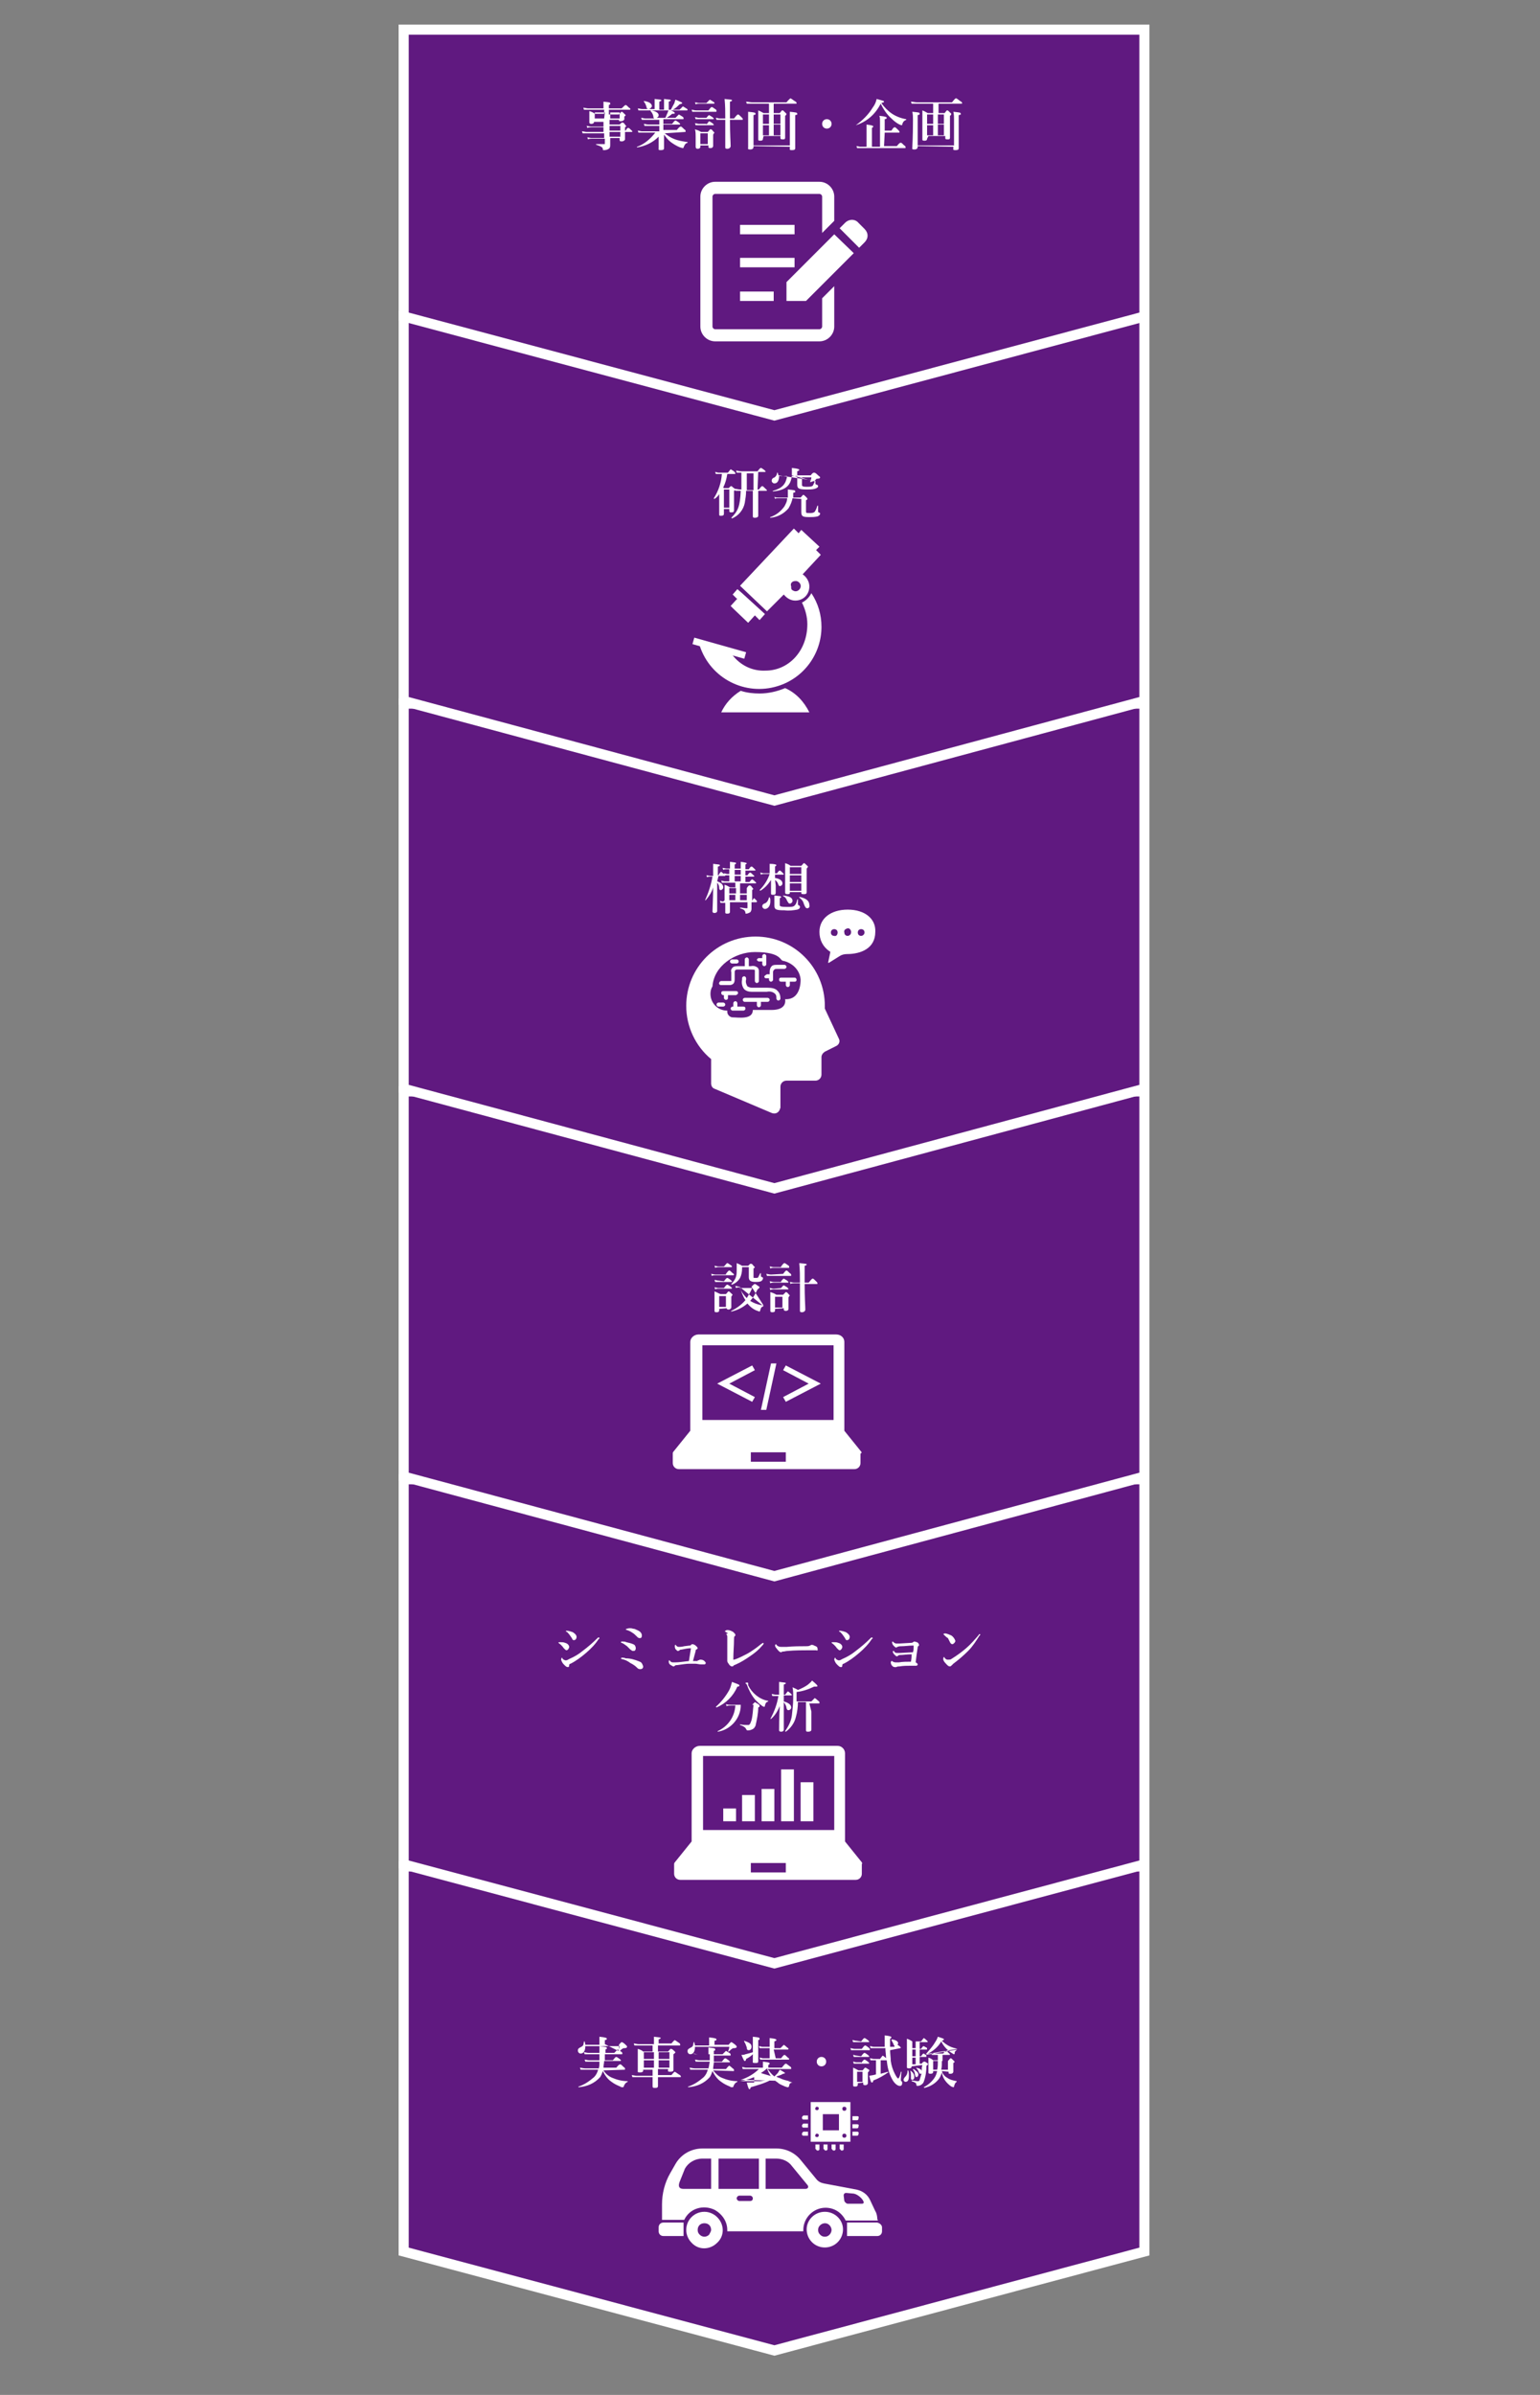
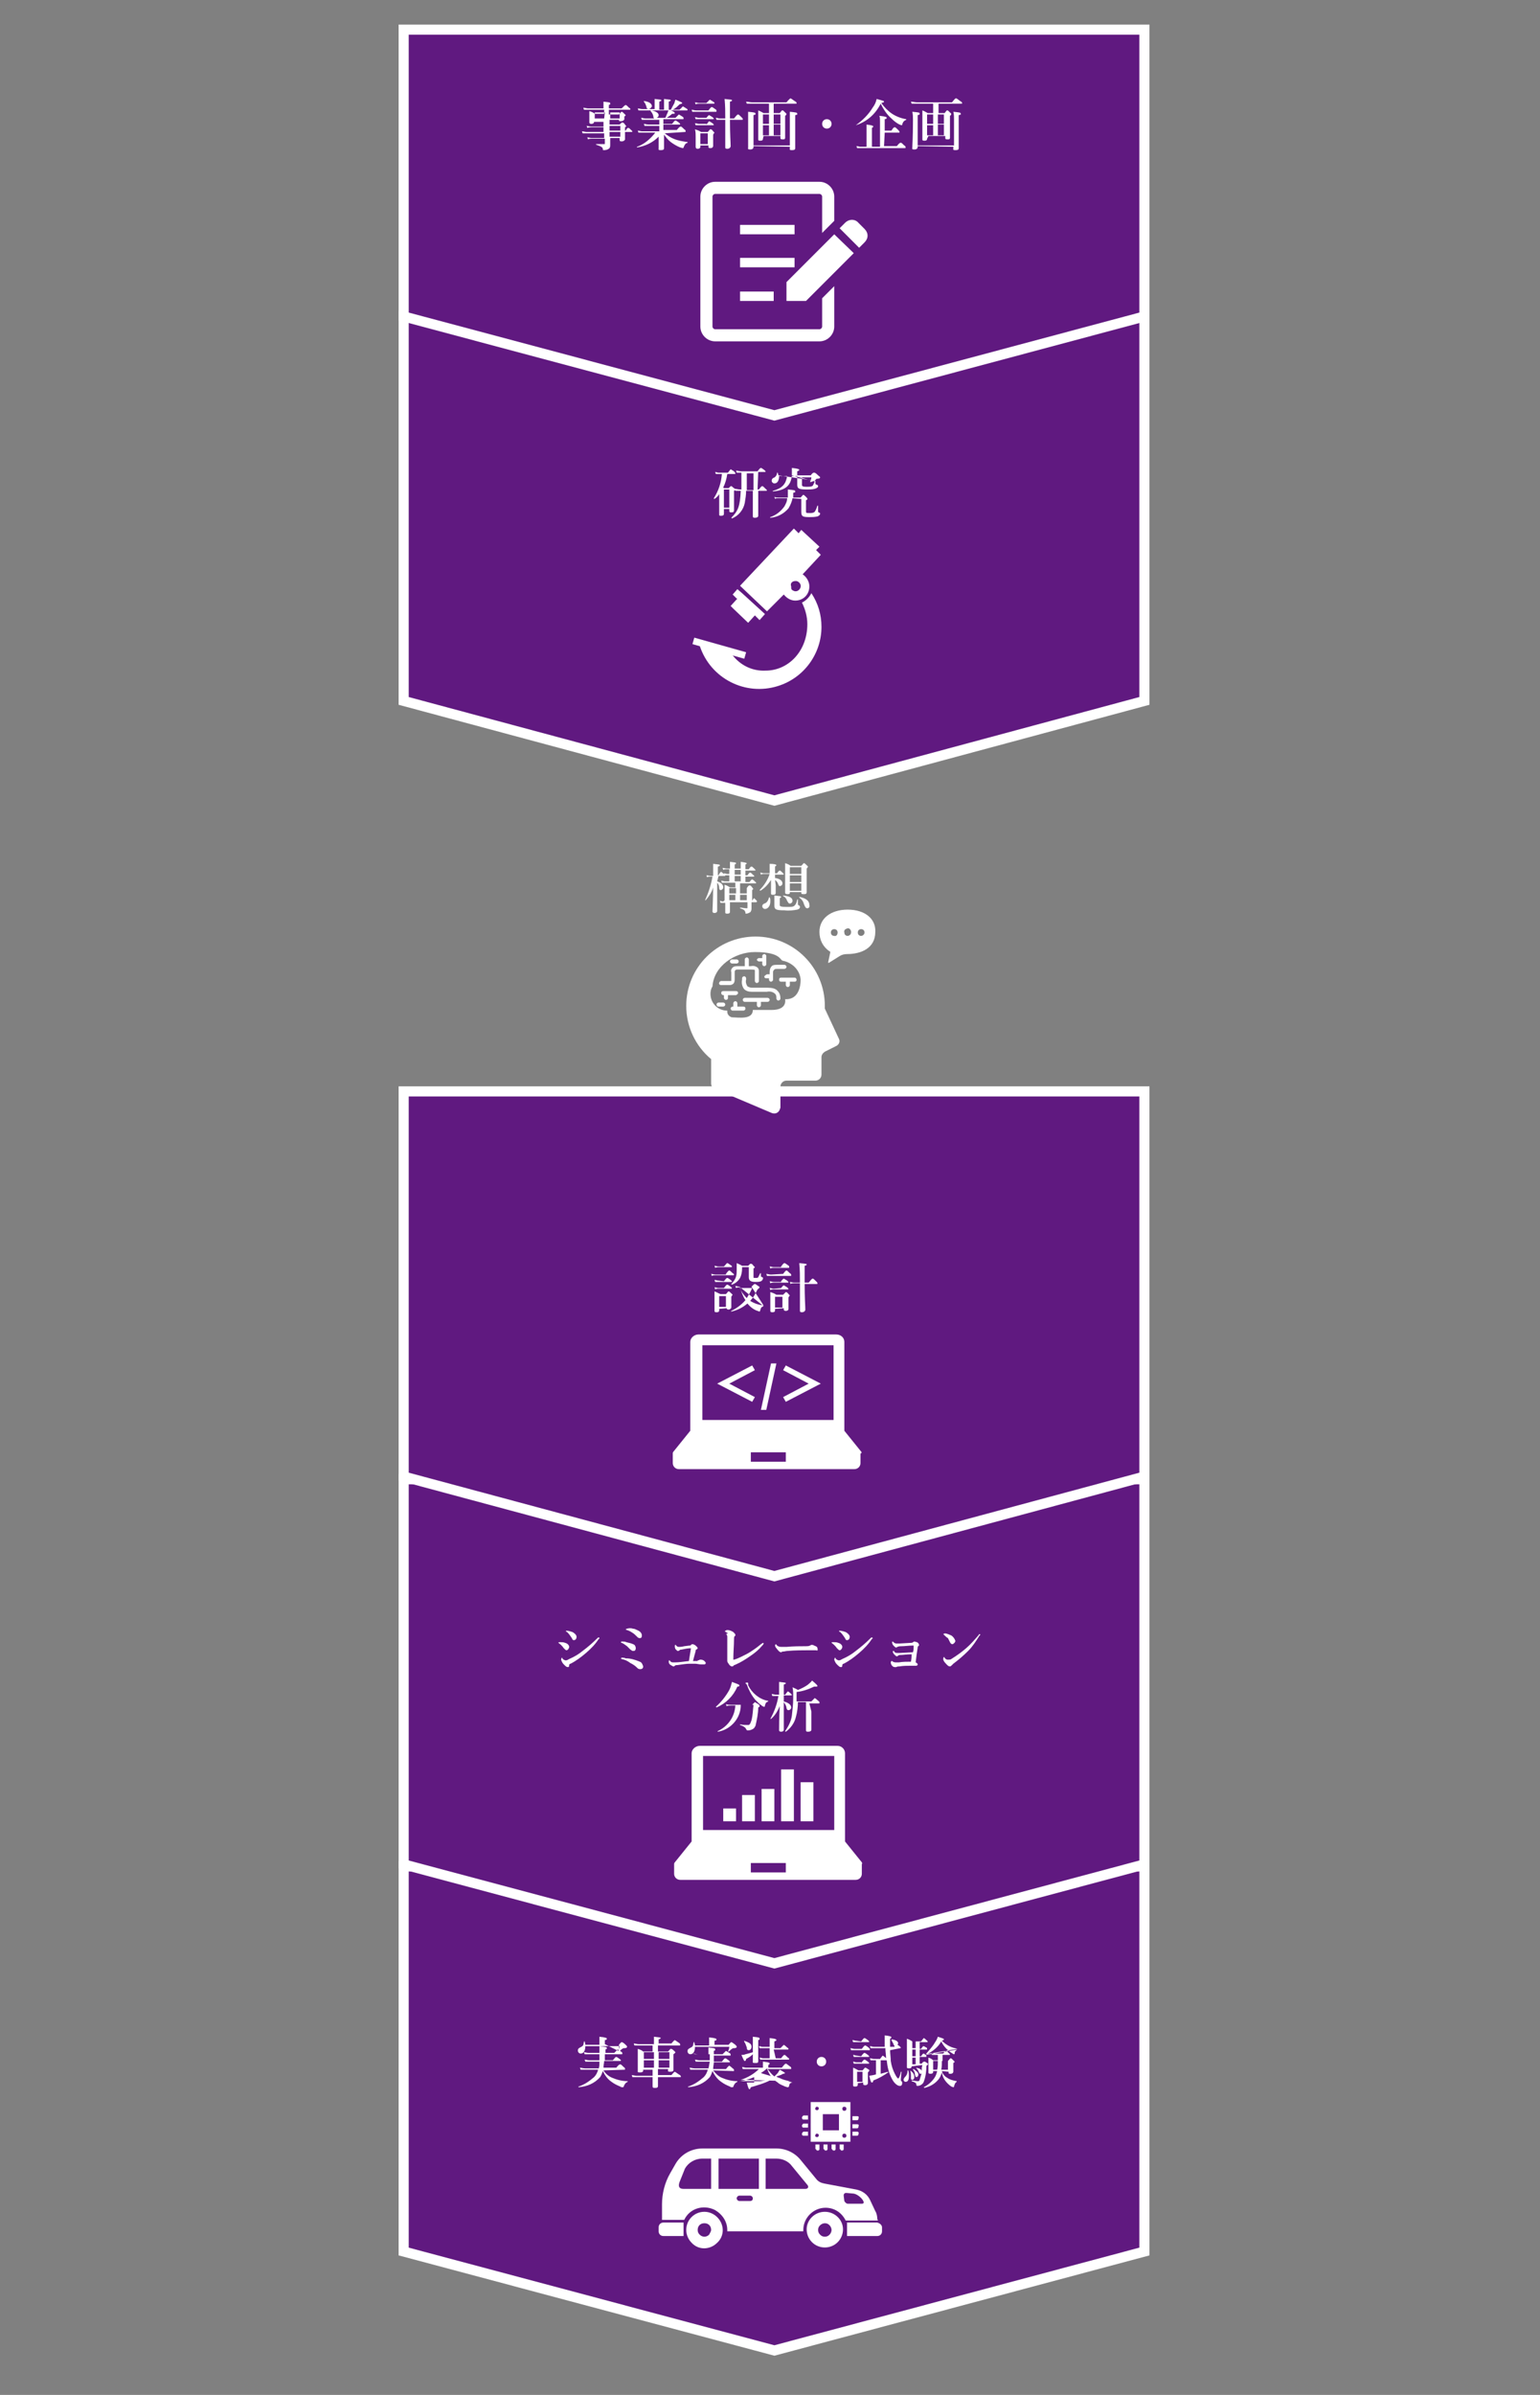
<svg xmlns="http://www.w3.org/2000/svg" version="1.1" id="Layer_1" x="0px" y="0px" viewBox="0 0 228.9 355.7" style="enable-background:new 0 0 228.9 355.7;" xml:space="preserve">
  <rect x="0" y="0" width="228.9" height="355.7" fill="#808080" stroke="none" />
  <style type="text/css">
	.st0{fill:#601980;stroke:#FFFFFF;stroke-width:1.5;stroke-miterlimit:10;}
	.st1{fill:#FFFFFF;}
	.st2{fill:#601980;stroke:#FFFFFF;stroke-miterlimit:10;}
</style>
  <polygon class="st0" points="170.1,334.4 170.1,277.2 60,277.2 60,334.4 60,334.4 115.1,349.1 " />
  <polygon class="st0" points="170.1,276.9 170.1,219.7 60,219.7 60,276.9 60,276.9 115.1,291.6 " />
  <polygon class="st0" points="170.1,219.3 170.1,162.1 60,162.1 60,219.3 60,219.3 115.1,234.1 " />
-   <polygon class="st0" points="170.1,161.7 170.1,104.5 60,104.5 60,161.7 60,161.7 115.1,176.5 " />
  <polygon class="st0" points="170.1,104.1 170.1,46.9 60,46.9 60,104.1 60,104.1 115.1,118.9 " />
  <polygon class="st0" points="170.1,47 170.1,4.4 60,4.4 60,47 60,47 115.1,61.7 " />
  <path class="st1" d="M128,215.6l-2.5-3.1v-13.2c0-0.6-0.5-1.1-1.2-1.1h-20.5c-0.6,0-1.2,0.5-1.2,1.1v13.2l-2.5,3.1  c-0.1,0.1-0.1,0.2-0.1,0.3v1.4c0,0.5,0.4,0.9,0.9,0.9h26.1c0.5,0,0.9-0.4,0.9-0.9l0,0v-1.4C128.1,215.8,128.1,215.7,128,215.6   M104.4,199.8h19.5v11.1h-19.5V199.8z M116.8,217.1h-5.2v-1.4h5.2V217.1z" />
  <polygon class="st1" points="111.8,202.8 112.2,203.5 108.4,205.5 108.4,205.5 112.2,207.5 111.8,208.2 106.6,205.5 106.6,205.5 " />
  <polygon class="st1" points="113.1,209.4 114.6,202.5 115.4,202.5 113.9,209.4 " />
  <polygon class="st1" points="116.8,202.8 122,205.5 122,205.5 116.8,208.2 116.4,207.5 120.2,205.5 120.2,205.5 116.4,203.5 " />
  <path class="st1" d="M90.7,20.5c0,0.4,0,0.7,0,1c0,0.2,0,0.3-0.1,0.5c-0.2,0.2-0.5,0.3-0.8,0.3c-0.2,0-0.2,0-0.2-0.2s-0.3-0.4-1-0.6  v-0.1c0.4,0,0.8,0,1.2,0c0.1,0,0.1,0,0.1-0.1v-0.7H88c-0.2,0-0.4,0-0.6,0.1l-0.1-0.3c0.2,0,0.4,0.1,0.6,0.1h1.9v-0.7h-2.5  c-0.2,0-0.4,0-0.7,0l-0.1-0.3c0.2,0,0.5,0.1,0.7,0.1h2.5v-0.7h-1.8c-0.2,0-0.4,0-0.6,0.1l-0.1-0.3c0.2,0,0.4,0.1,0.7,0.1h1.8v-0.7  h-1.4v0c0,0.2-0.2,0.3-0.4,0.3s-0.3-0.1-0.3-0.2s0-0.4,0-0.9c0-0.3,0-0.5,0-0.8c0.3,0.1,0.6,0.2,0.8,0.4h1.4v-0.6h-2.3  c-0.2,0-0.5,0-0.7,0l-0.1-0.3c0.2,0,0.5,0.1,0.7,0.1h2.3v-0.1c0-0.3,0-0.6,0-0.9c1,0.1,1,0.1,1,0.3s-0.1,0.1-0.2,0.2v0.5h1.9  c0.4-0.4,0.5-0.5,0.6-0.5s0.2,0.1,0.5,0.4c0.2,0.1,0.2,0.2,0.2,0.2s0,0.1-0.1,0.1h-3.1v0.7H92c0.3-0.3,0.3-0.4,0.4-0.4  s0.1,0,0.4,0.3c0.1,0.1,0.2,0.2,0.2,0.2s0,0.1-0.2,0.2V17c0,0.4,0,0.6,0,0.7S92.6,18,92.3,18S92,18,92,17.8v0h-1.4v0.7h1.5  c0.3-0.3,0.3-0.3,0.4-0.3s0.2,0,0.4,0.3s0.2,0.2,0.2,0.2s0,0.1-0.2,0.2v0.5h0.1c0.2-0.4,0.3-0.4,0.4-0.4s0.2,0.1,0.4,0.3  c0.1,0.1,0.2,0.2,0.2,0.2s0,0.1-0.1,0.1h-1c0,0.6,0,1,0,1.1s-0.2,0.3-0.5,0.3s-0.3-0.1-0.3-0.3v-0.2L90.7,20.5z M89.9,16.7h-1.5v0.9  h1.4L89.9,16.7z M92.1,16.7h-1.4v0.9h1.4L92.1,16.7z M92.2,18.7h-1.6v0.7h1.6L92.2,18.7z M92.2,20.3v-0.7h-1.6c0,0.2,0,0.4,0,0.7  H92.2z" />
  <path class="st1" d="M98.8,19.8c0.4,0.3,0.8,0.6,1.3,0.8c0.7,0.3,1.4,0.4,2.1,0.5c0,0,0,0.1,0,0.1c-0.3,0.1-0.4,0.2-0.6,0.7  c0,0.1-0.1,0.1-0.1,0.1c-0.1,0-0.3-0.1-0.4-0.1c-0.5-0.2-1-0.5-1.4-0.8c-0.4-0.3-0.7-0.7-1-1.1c0,1,0,1.8,0,2s-0.1,0.3-0.5,0.3  s-0.3-0.1-0.3-0.3s0-1,0-1.7c-0.9,0.9-2,1.4-3.2,1.6c0,0-0.1-0.1,0-0.1c1.1-0.4,2-1.2,2.7-2.1h-1.9c-0.2,0-0.4,0-0.6,0l-0.1-0.3  c0.2,0,0.4,0.1,0.6,0.1H98v-0.8h-1.6c-0.2,0-0.4,0-0.6,0l-0.1-0.3c0.2,0,0.4,0.1,0.7,0.1H98v-0.7h-2c-0.2,0-0.4,0-0.6,0l-0.1-0.3  c0.2,0,0.4,0.1,0.7,0.1h1.3c-0.1,0-0.2-0.1-0.2-0.4c-0.1-0.3-0.2-0.5-0.4-0.7c0,0,0-0.1,0.1-0.1c0.7,0.1,1.1,0.4,1.1,0.7  c0,0.2-0.1,0.3-0.3,0.4h1.3c0.1-0.2,0.2-0.5,0.3-0.7c0.1-0.2,0.1-0.3,0.2-0.5c0.7,0.2,0.9,0.4,0.9,0.5s-0.1,0.1-0.4,0.1  c-0.2,0.2-0.5,0.4-0.8,0.6h1.3c0.4-0.4,0.5-0.5,0.5-0.5s0.2,0.1,0.5,0.3c0.2,0.1,0.2,0.2,0.2,0.3s0,0.1-0.1,0.1h-2.9v0.7h1.3  c0.3-0.4,0.4-0.5,0.5-0.5s0.2,0.1,0.5,0.3c0.1,0.1,0.2,0.2,0.2,0.2s0,0.1-0.1,0.1h-2.4v0.8h2c0.4-0.5,0.5-0.5,0.6-0.5  s0.2,0.1,0.5,0.4c0.2,0.1,0.2,0.2,0.2,0.3s0,0.1-0.1,0.1L98.8,19.8z M97.3,15.3c0-0.2,0-0.4,0-0.6c0.9,0.1,1,0.1,1,0.2  s-0.1,0.1-0.3,0.2v1.2h0.7v-1c0-0.2,0-0.4,0-0.6c0.9,0.1,1,0.1,1,0.2s-0.1,0.1-0.3,0.2v1.2h0.3c0.2-0.3,0.3-0.6,0.5-0.9  c0.1-0.2,0.1-0.4,0.2-0.6c0.7,0.3,1,0.4,1,0.5s-0.1,0.1-0.4,0.2c-0.3,0.3-0.6,0.6-1,0.8h1c0.4-0.4,0.5-0.5,0.5-0.5s0.2,0.1,0.5,0.3  c0.2,0.1,0.2,0.2,0.2,0.2s0,0.1-0.1,0.1h-6.6c-0.2,0-0.4,0-0.6,0l-0.1-0.3c0.2,0,0.4,0.1,0.7,0.1h1.8V15.3z M96.4,16.2  c-0.2,0-0.3-0.1-0.3-0.3c-0.1-0.3-0.2-0.6-0.4-0.8V15c0.8,0.1,1.2,0.4,1.2,0.8C96.8,16,96.6,16.2,96.4,16.2" />
  <path class="st1" d="M105.3,16.4c0.3-0.4,0.4-0.5,0.5-0.5s0.2,0.1,0.5,0.3c0.2,0.1,0.2,0.2,0.2,0.3s0,0.1-0.1,0.1h-2.9  c-0.2,0-0.4,0-0.6,0l-0.1-0.3c0.2,0,0.4,0.1,0.7,0.1H105.3z M104.1,21.6v0.2c0,0.2-0.2,0.3-0.4,0.3s-0.3-0.1-0.3-0.3s0-0.5,0-1.5  c0-0.4,0-0.7-0.1-1.1c0.3,0.1,0.6,0.2,0.9,0.4h1c0.3-0.3,0.3-0.4,0.4-0.4s0.2,0,0.4,0.3c0.1,0.1,0.2,0.2,0.2,0.2s-0.1,0.1-0.2,0.3  v0.3c0,0.7,0,1.3,0,1.4s-0.1,0.3-0.4,0.3s-0.3-0.1-0.3-0.2v-0.2H104.1z M105,17.5c0.3-0.4,0.4-0.4,0.4-0.4s0.2,0.1,0.5,0.3  c0.1,0.1,0.2,0.2,0.2,0.2s0,0.1-0.1,0.1h-2.1c-0.2,0-0.3,0-0.5,0l-0.1-0.3c0.2,0,0.4,0.1,0.6,0.1L105,17.5z M105,15.3  c0.4-0.4,0.5-0.5,0.5-0.5s0.2,0.1,0.5,0.3c0.2,0.1,0.2,0.2,0.2,0.2s0,0.1-0.1,0.1h-2.2c-0.2,0-0.3,0-0.5,0.1l-0.1-0.3  c0.2,0,0.4,0.1,0.6,0.1H105z M105,18.5c0.3-0.4,0.4-0.5,0.4-0.5s0.2,0.1,0.5,0.3c0.1,0.1,0.2,0.2,0.2,0.2s0,0.1-0.1,0.1h-2.1  c-0.2,0-0.3,0-0.5,0l-0.1-0.3c0.2,0,0.4,0.1,0.6,0.1H105z M105.2,19.8h-1.1v1.6h1.1V19.8z M108.5,17.8c0,2.2,0.1,3.4,0.1,3.9  c0,0.2-0.2,0.4-0.5,0.4s-0.3-0.1-0.3-0.3c0-0.4,0-1.5,0-3.9v-0.1h-0.8c-0.2,0-0.4,0-0.5,0l-0.1-0.3c0.2,0,0.4,0.1,0.6,0.1h0.8  c0-1,0-1.9-0.1-2.9c1,0.1,1.1,0.1,1.1,0.2s0,0.1-0.3,0.2v2.5h0.6c0.4-0.5,0.5-0.6,0.6-0.6s0.2,0.1,0.5,0.4c0.2,0.2,0.2,0.2,0.2,0.3  s0,0.1-0.1,0.1L108.5,17.8z" />
  <path class="st1" d="M113.4,20.6c0,0.2-0.1,0.3-0.4,0.3s-0.3-0.1-0.3-0.2c0-0.4,0-0.9,0-3c0-0.5,0-0.8,0-1.3  c0.3,0.1,0.6,0.3,0.8,0.4h0.8v-1.4h-2.5c-0.2,0-0.5,0-0.8,0l-0.1-0.3c0.3,0,0.6,0.1,0.9,0.1h5.1c0.4-0.5,0.6-0.6,0.6-0.6  s0.2,0.1,0.6,0.4c0.2,0.1,0.3,0.2,0.3,0.3s0,0.1-0.1,0.1H115v1.4h0.9c0.3-0.4,0.3-0.4,0.4-0.4s0.1,0,0.4,0.3  c0.1,0.1,0.2,0.2,0.2,0.2s0,0.2-0.2,0.3v0.5c0,1.4,0,2.4,0,2.7s-0.1,0.3-0.4,0.3s-0.3-0.1-0.3-0.3v-0.2h-2.5L113.4,20.6z M112,21.7  v0.1c0,0.2-0.1,0.4-0.5,0.4s-0.3-0.1-0.3-0.3s0-1.4,0-4.1c0-0.4,0-0.8,0-1.2c0.9,0.1,1.1,0.1,1.1,0.3s-0.1,0.1-0.3,0.2v4.5h5.4v-3.9  c0-0.3,0-0.7,0-1.1c0.9,0.1,1.1,0.1,1.1,0.3s0,0.1-0.3,0.2v0.8c0,2.1,0,3.6,0,4.1c0,0.2-0.1,0.3-0.5,0.3s-0.3-0.1-0.3-0.3v-0.2  L112,21.7z M114.3,17h-0.9v1.4h0.9V17z M113.4,20.1h0.9v-1.5h-0.9V20.1z M116,17h-1v1.4h1V17z M116,18.5h-1v1.6h1V18.5z" />
  <path class="st1" d="M123.6,18.4c0,0.4-0.3,0.7-0.7,0.7c-0.4,0-0.7-0.3-0.7-0.7s0.3-0.7,0.7-0.7S123.6,18,123.6,18.4L123.6,18.4" />
  <path class="st1" d="M127.2,18.6C127.2,18.6,127.1,18.5,127.2,18.6c1-0.7,1.9-1.6,2.5-2.6c0.3-0.4,0.5-0.8,0.6-1.3  c1.1,0.3,1.1,0.3,1.1,0.4s-0.1,0.1-0.4,0.2c0.4,0.6,1,1.2,1.6,1.6c0.6,0.4,1.4,0.7,2.1,0.8c0,0,0,0.1,0,0.1  c-0.3,0.1-0.5,0.3-0.6,0.7c0,0.1-0.1,0.1-0.1,0.1c-0.1,0-0.2-0.1-0.3-0.1c-0.4-0.2-0.8-0.5-1.2-0.9c-0.7-0.6-1.2-1.4-1.6-2.2  C130.1,17,128.8,18.1,127.2,18.6 M131.4,21.7h1.9c0.4-0.5,0.5-0.5,0.6-0.5s0.2,0.1,0.5,0.4c0.2,0.1,0.2,0.2,0.2,0.3s0,0.1-0.1,0.1  h-6.6c-0.2,0-0.4,0-0.5,0l-0.1-0.3c0.2,0,0.4,0.1,0.6,0.1h0.9v-2.5c0-0.3,0-0.5,0-0.8c0.9,0.1,1,0.2,1,0.3s-0.1,0.1-0.2,0.2v2.8h1.2  v-3.8c0-0.3,0-0.6-0.1-0.8c1,0.1,1.1,0.2,1.1,0.3s-0.1,0.2-0.3,0.2v1.7h1c0.3-0.5,0.4-0.5,0.5-0.5s0.2,0.1,0.5,0.4  c0.1,0.1,0.2,0.2,0.2,0.3s0,0.1-0.1,0.1h-2.1L131.4,21.7z" />
  <path class="st1" d="M137.8,20.6c0,0.2-0.1,0.3-0.4,0.3s-0.3-0.1-0.3-0.2c0-0.4,0-0.9,0-3c0-0.5,0-0.8,0-1.3  c0.3,0.1,0.6,0.3,0.8,0.4h0.8v-1.4h-2.5c-0.2,0-0.4,0-0.7,0l-0.1-0.3c0.3,0,0.6,0.1,0.9,0.1h5.2c0.4-0.5,0.5-0.6,0.6-0.6  s0.2,0.1,0.6,0.4c0.2,0.1,0.3,0.2,0.3,0.3s0,0.1-0.1,0.1h-3.4v1.4h0.9c0.3-0.4,0.3-0.4,0.4-0.4s0.1,0,0.4,0.3  c0.1,0.1,0.2,0.2,0.2,0.2s0,0.2-0.2,0.3v0.5c0,1.4,0,2.4,0,2.7s-0.1,0.3-0.4,0.3s-0.3-0.1-0.3-0.3v-0.2h-2.5L137.8,20.6z   M136.4,21.7v0.1c0,0.2-0.1,0.4-0.5,0.4s-0.3-0.1-0.3-0.3s0.1-1.4,0.1-4.1c0-0.4,0-0.8-0.1-1.2c1,0.1,1.1,0.1,1.1,0.3  s-0.1,0.1-0.3,0.2v4.5h5.4v-3.9c0-0.3,0-0.7-0.1-1.1c0.9,0.1,1.1,0.1,1.1,0.3s0,0.1-0.3,0.2v0.8c0,2.1,0,3.6,0,4.1  c0,0.2-0.1,0.3-0.5,0.3s-0.3-0.1-0.3-0.3v-0.2L136.4,21.7z M138.7,17h-0.9v1.4h0.9V17z M137.8,20.1h0.9v-1.5h-0.9V20.1z M140.3,17  h-0.9v1.4h0.9V17z M140.3,18.5h-0.9v1.6h0.9V18.5z" />
  <path class="st1" d="M108.1,70.4c-0.1,0.7-0.3,1.4-0.6,2l0.1,0.1h0.7c0.3-0.3,0.3-0.3,0.4-0.3s0.1,0.1,0.4,0.3s0.2,0.2,0.2,0.2  s0,0.1-0.2,0.2v0.5c0,1.3,0,2.2,0,2.4s-0.1,0.3-0.4,0.3s-0.3-0.1-0.3-0.3v-0.2h-0.8v0.7c0,0.2-0.1,0.3-0.4,0.3s-0.3,0-0.3-0.3  c0-0.5,0-0.7,0-1.6c0-0.5,0-0.9,0-1.3c-0.2,0.3-0.4,0.5-0.7,0.7c0,0-0.1,0-0.1-0.1c0.7-1.1,1.1-2.3,1.2-3.6h-0.5c-0.1,0-0.3,0-0.4,0  l-0.1-0.3c0.2,0,0.3,0.1,0.5,0.1h1.4c0.3-0.4,0.4-0.5,0.4-0.5s0.2,0.1,0.5,0.3c0.1,0.1,0.2,0.2,0.2,0.3s0,0.1-0.1,0.1L108.1,70.4z   M108.4,72.7h-0.8v2.7h0.8V72.7z M112.6,72.7h0.2c0.3-0.4,0.4-0.5,0.5-0.5s0.2,0.1,0.5,0.4c0.1,0.1,0.2,0.2,0.2,0.2s0,0.1-0.1,0.1  h-1.2c0,1.4,0,3.1,0,3.7c0,0.2-0.2,0.3-0.5,0.3s-0.3-0.1-0.3-0.3s0-0.7,0-1.8v-1.9h-1c0,0.6-0.1,1.2-0.2,1.8c-0.2,1-0.9,1.9-1.9,2.3  c0,0-0.1-0.1-0.1-0.1c1-1,1.3-1.7,1.4-4H110c-0.2,0-0.5,0-0.7,0l-0.1-0.3c0.3,0,0.5,0.1,0.8,0.1h0.2c0-0.5,0-1.1,0-1.8  c0-0.1,0-0.4,0-0.7l0,0c-0.2,0-0.5,0-0.7,0l-0.1-0.3c0.3,0,0.5,0.1,0.8,0.1h2.4c0.3-0.4,0.4-0.5,0.5-0.5s0.2,0.1,0.5,0.3  c0.1,0.1,0.2,0.2,0.2,0.2s0,0.1-0.1,0.1h-1L112.6,72.7z M111,70.3c0,0.3,0,0.6,0,0.8c0,0.7,0,1.3,0,1.7h1v-2.5H111z" />
  <path class="st1" d="M117.8,74c-0.1,0.5-0.3,1-0.6,1.5c-0.7,0.8-1.6,1.3-2.7,1.4c0,0-0.1-0.1,0-0.1c0.9-0.3,1.6-0.9,2.1-1.6  c0.2-0.4,0.4-0.7,0.4-1.2h-1.4c-0.2,0-0.3,0-0.4,0.1l-0.1-0.3c0.2,0.1,0.4,0.1,0.6,0.1h1.4c0-0.2,0-0.5,0-0.8c0-0.1,0-0.3,0-0.4  c1,0.1,1.1,0.1,1.1,0.3s-0.1,0.1-0.3,0.2c0,0.2,0,0.5,0,0.7h1.1c0.3-0.3,0.3-0.4,0.4-0.4s0.2,0.1,0.4,0.3s0.2,0.2,0.2,0.3  s0,0.1-0.2,0.2c0,0.5,0,1.3,0,1.6s0,0.3,0.6,0.3c0.2,0,0.5,0,0.7-0.2c0.2-0.3,0.3-0.6,0.4-0.9h0.1c0,0.3,0,0.6,0,0.8  c0,0.1,0,0.2,0.1,0.2c0.2,0.1,0.2,0.1,0.2,0.2s-0.1,0.3-0.4,0.4c-0.4,0.1-0.8,0.1-1.2,0.1c-1,0-1.2-0.1-1.2-0.8c0-0.1,0-1.3,0-1.9  L117.8,74z M117.7,70.6V70c0-0.1,0-0.3,0-0.5c1,0.1,1.1,0.2,1.1,0.3s-0.1,0.1-0.3,0.2v0.6h2c0.3-0.4,0.4-0.4,0.5-0.4s0.2,0,0.6,0.4  c0.2,0.2,0.3,0.2,0.3,0.3s-0.1,0.2-0.4,0.2c-0.1,0-0.2,0-0.2,0.1c-0.2,0.2-0.5,0.3-0.8,0.4c0,0-0.1,0-0.1,0c0.1-0.2,0.2-0.5,0.2-0.7  h-1.4v1.1c0,0.2,0.1,0.3,0.7,0.3c0.3,0,0.6,0,0.8-0.1c0.1,0,0.2-0.2,0.4-0.7 M121.2,71.4v0.4c0,0.1,0,0.1,0.2,0.2  c0.1,0,0.2,0.1,0.2,0.2c0,0.2-0.2,0.3-0.5,0.4c-0.4,0.1-0.7,0.1-1.1,0.1c-1.2,0-1.5-0.1-1.5-0.7v-1.3h-0.8c-0.2,1.5-1,2.1-2.8,2.3  c0,0-0.1-0.1,0-0.1c1.4-0.4,1.9-1,2.1-2.2h-1.2c0,0.6-0.2,1.1-0.7,1.1c-0.2,0-0.4-0.2-0.4-0.4c0-0.2,0.1-0.3,0.2-0.4  c0.4-0.1,0.6-0.5,0.6-0.8c0,0,0.1,0,0.1,0c0,0.1,0.1,0.3,0.1,0.4L121.2,71.4z" />
  <path class="st1" d="M106.6,130.9c0.6,0.2,0.9,0.5,0.9,0.9c0,0.2-0.2,0.4-0.4,0.4c0,0,0,0,0,0c-0.1,0-0.2-0.1-0.2-0.3  c0-0.3-0.1-0.6-0.3-0.8c0,1.5,0,3.4,0,4.2c0,0.2-0.2,0.3-0.4,0.3s-0.3-0.1-0.3-0.2c0-0.4,0.1-2.1,0.1-3.6c-0.2,0.7-0.6,1.3-1.1,1.9  c0,0-0.1,0-0.1,0c0.5-1.1,0.9-2.3,1.1-3.5h-0.3c-0.2,0-0.4,0-0.5,0.1l-0.1-0.3c0.2,0,0.4,0.1,0.6,0.1h0.4v-0.8c0-0.4,0-0.7,0-1  c0.9,0.1,1,0.1,1,0.2s-0.1,0.2-0.3,0.2v1.3h0.1c0.2-0.4,0.3-0.5,0.4-0.5s0.1,0.1,0.4,0.3c0.1,0.1,0.1,0.1,0.2,0.2  c0,0.1,0,0.1-0.1,0.1h-0.9L106.6,130.9z M107.7,133.7c0-0.3,0-0.6,0-0.9s0-0.9,0-1.4c0.3,0.1,0.5,0.2,0.8,0.4h0.8v-0.7h-1.6  c-0.1,0-0.3,0-0.4,0l-0.1-0.3c0.2,0,0.4,0.1,0.5,0.1h0.7V130h-0.3c-0.1,0-0.3,0-0.4,0l-0.1-0.3c0.2,0,0.3,0.1,0.5,0.1h0.3v-0.7H108  c-0.2,0-0.3,0-0.5,0.1l-0.1-0.3c0.2,0,0.4,0.1,0.6,0.1h0.5v-0.5c0-0.2,0-0.3,0-0.5c0.8,0.1,0.9,0.1,0.9,0.2s0,0.1-0.2,0.2v0.6h0.9  v-0.5c0-0.1,0-0.3,0-0.5c0.8,0.1,0.9,0.2,0.9,0.2s0,0.1-0.2,0.2v0.7h0.5c0.2-0.3,0.3-0.4,0.4-0.4s0.2,0.1,0.4,0.3  c0.1,0.1,0.2,0.2,0.2,0.2s0,0.1-0.1,0.1h-1.4v0.7h0.3c0.2-0.3,0.3-0.4,0.4-0.4s0.2,0.1,0.4,0.3s0.2,0.1,0.2,0.2s0,0.1-0.1,0.1h-1.2  v0.8h0.6c0.3-0.4,0.4-0.4,0.4-0.4s0.2,0.1,0.4,0.3s0.2,0.2,0.2,0.2s0,0.1-0.1,0.1H110v0.7h1c0.2-0.3,0.3-0.4,0.4-0.4s0.2,0,0.4,0.3  s0.2,0.2,0.2,0.2s-0.1,0.1-0.2,0.2v1.6l0,0c0.2-0.4,0.3-0.4,0.3-0.4s0.1,0.1,0.3,0.3s0.1,0.2,0.1,0.2s0,0.1-0.1,0.1h-0.7  c0,0.9,0,0.9,0,1c0,0.2-0.1,0.4-0.2,0.5c-0.2,0.1-0.4,0.2-0.6,0.2c-0.1,0-0.1,0-0.1-0.2c-0.1-0.3-0.2-0.4-0.8-0.6v-0.1  c0.3,0,0.7,0.1,1,0.1c0.1,0,0.1,0,0.1-0.1v-0.8h-2.6v1.4c0,0.2-0.1,0.3-0.4,0.3s-0.3-0.1-0.3-0.2s0-0.6,0-1.4h-0.3  c-0.1,0-0.3,0-0.4,0l-0.1-0.3c0.2,0,0.3,0.1,0.5,0.1L107.7,133.7z M108.4,132.7h1v-0.8h-1V132.7z M109.3,132.9h-0.9v0.8h0.9V132.9z   M109.2,129.9h0.9v-0.7h-0.9V129.9z M110.1,130.1h-0.9v0.8h0.9V130.1z M111,131.9h-1v0.8h1V131.9z M111,132.9h-1v0.8h1V132.9z" />
  <path class="st1" d="M115.3,131.5c0,0.6,0,0.9,0,1.1s-0.1,0.3-0.4,0.3s-0.3-0.1-0.3-0.2s0-1.1,0-2c-0.4,0.6-0.9,1.2-1.6,1.6  c0,0-0.1-0.1-0.1-0.1c0.7-0.7,1.2-1.5,1.5-2.4h-0.8c-0.2,0-0.3,0-0.5,0.1l-0.1-0.3c0.2,0,0.3,0.1,0.5,0.1h0.9v-0.7  c0-0.3,0-0.4,0-0.7c0.7,0,1,0.1,1,0.2s-0.1,0.1-0.2,0.2v1h0.3c0.2-0.3,0.3-0.4,0.4-0.4s0.2,0.1,0.4,0.3c0.1,0.1,0.2,0.2,0.2,0.2  s0,0.1-0.1,0.1h-1.2v0.5c0.7,0.1,1.1,0.4,1.1,0.8c0,0.2-0.1,0.3-0.3,0.4c-0.2,0-0.2,0-0.3-0.2c-0.1-0.3-0.2-0.5-0.5-0.7L115.3,131.5  z M114.5,133.9c0,0.7-0.4,1.1-0.8,1.1c-0.2,0-0.4-0.2-0.4-0.4c0,0,0,0,0,0c0-0.2,0.1-0.3,0.3-0.4c0.4-0.1,0.6-0.5,0.7-0.9  c0,0,0.1-0.1,0.1,0C114.5,133.4,114.5,133.6,114.5,133.9 M115.9,134.4c0,0.2,0.1,0.3,1.1,0.3c0.6,0,0.9,0,1.1-0.2s0.3-0.4,0.4-0.9  h0.1c0,0.2,0,0.4,0,0.6s0,0.2,0.2,0.3c0.1,0.1,0.1,0.1,0.1,0.2c0,0.2-0.1,0.3-0.4,0.4c-0.6,0.1-1.2,0.2-1.9,0.1  c-1.2,0-1.5-0.1-1.5-0.7c0-0.1,0-0.4,0-0.7c0-0.3,0-0.6,0-0.8c0.9,0.1,1,0.1,1,0.2s0,0.1-0.2,0.2L115.9,134.4z M117.4,134.2  c-0.2,0-0.2-0.1-0.4-0.4c-0.1-0.3-0.3-0.6-0.6-0.7V133c0.9,0.1,1.4,0.3,1.4,0.8C117.8,134,117.6,134.2,117.4,134.2  C117.4,134.2,117.4,134.2,117.4,134.2 M117.4,132.5v0.1c0,0.2-0.2,0.2-0.4,0.2s-0.3-0.1-0.3-0.2s0-1.2,0-2.8c0-0.7,0-1,0-1.6  c0.3,0.1,0.6,0.2,0.8,0.4h1.6c0.3-0.3,0.3-0.4,0.4-0.4s0.2,0.1,0.4,0.3c0.1,0.1,0.2,0.2,0.2,0.2s0,0.1-0.2,0.3v0.6  c0,1.5,0,2.6,0,2.9s-0.2,0.3-0.5,0.3s-0.3-0.1-0.3-0.2v-0.1H117.4z M119.1,128.8h-1.7v1h1.7V128.8z M119.1,130h-1.7v1h1.7V130z   M119.1,131.2h-1.7v1.1h1.7V131.2z M120,134.9c-0.2,0-0.3-0.1-0.5-0.6c-0.1-0.4-0.3-0.7-0.7-1c0,0,0-0.1,0-0.1  c1,0.2,1.5,0.6,1.5,1.2C120.4,134.7,120.2,134.9,120,134.9C119.9,134.9,119.9,134.9,120,134.9" />
  <path class="st1" d="M107.9,189.2c0.3-0.4,0.4-0.5,0.5-0.5s0.2,0.1,0.5,0.4c0.2,0.1,0.2,0.2,0.2,0.2s0,0.1-0.1,0.1h-2.6  c-0.2,0-0.4,0-0.6,0.1l-0.1-0.3c0.2,0,0.4,0.1,0.7,0.1H107.9z M106.9,194.4v0.2c0,0.2-0.1,0.3-0.4,0.3s-0.3-0.1-0.3-0.3s0-0.5,0-1.6  c0-0.4,0-0.8,0-1.2c0.3,0.1,0.6,0.3,0.9,0.4h0.8c0.3-0.3,0.3-0.4,0.4-0.4s0.2,0.1,0.4,0.3c0.1,0.1,0.2,0.2,0.2,0.2s-0.1,0.1-0.2,0.3  v0.3c0,0.7,0,1.2,0,1.3s-0.2,0.3-0.4,0.3s-0.3-0.1-0.3-0.2l0,0L106.9,194.4z M107.6,188.1c0.4-0.4,0.4-0.5,0.5-0.5s0.2,0.1,0.5,0.3  c0.2,0.1,0.2,0.2,0.2,0.2s0,0.1-0.1,0.1h-1.9c-0.2,0-0.3,0-0.5,0.1l-0.1-0.3c0.2,0,0.4,0.1,0.6,0.1H107.6z M107.6,190.3  c0.3-0.4,0.4-0.5,0.5-0.5s0.2,0.1,0.5,0.3c0.1,0.1,0.2,0.2,0.2,0.2s0,0.1-0.1,0.1h-1.9c-0.2,0-0.3,0-0.5,0l-0.1-0.3  c0.2,0,0.4,0.1,0.6,0.1L107.6,190.3z M107.6,191.3c0.3-0.4,0.4-0.5,0.5-0.5s0.2,0.1,0.5,0.3c0.1,0.1,0.2,0.2,0.2,0.2s0,0.1-0.1,0.1  h-1.9c-0.2,0-0.3,0-0.5,0.1l-0.1-0.3c0.2,0,0.4,0.1,0.6,0.1L107.6,191.3z M107.9,192.5h-1v1.6h1V192.5z M111.7,191.1  c0.3-0.3,0.4-0.4,0.5-0.4s0.2,0.1,0.5,0.3c0.2,0.1,0.2,0.2,0.2,0.2s-0.1,0.2-0.3,0.3c-0.3,0.6-0.6,1.2-1.1,1.7  c0.6,0.4,1.3,0.6,2,0.7 M113.5,194c-0.3,0.1-0.4,0.2-0.5,0.6c0,0.1-0.1,0.2-0.1,0.2c-0.1,0-0.2-0.1-0.3-0.1  c-0.6-0.2-1.1-0.6-1.5-1.1c-0.7,0.6-1.5,1-2.4,1.2c0,0-0.1-0.1,0-0.1c0.8-0.4,1.5-0.9,2.1-1.6c-0.4-0.6-0.6-1.2-0.8-1.9h-0.1  c-0.2,0-0.3,0-0.5,0.1l-0.1-0.3c0.2,0,0.4,0.1,0.6,0.1L113.5,194z M113.1,189.5c0,0.1,0,0.1,0.2,0.2s0.1,0.1,0.1,0.2  s-0.1,0.3-0.3,0.4c-0.3,0.1-0.5,0.1-0.8,0.1c-0.7,0-1-0.2-1-0.7c0-0.3,0-0.4,0-0.7v-0.8h-1v0.2c0,0.5-0.1,1-0.3,1.4  c-0.3,0.5-0.7,0.8-1.2,1c0,0-0.1,0-0.1-0.1c0.3-0.3,0.6-0.7,0.7-1.1c0.1-0.3,0.1-0.7,0.1-1c0-0.3,0-0.7,0-1c0.4,0.2,0.5,0.2,0.8,0.4  h0.9c0.3-0.3,0.3-0.3,0.4-0.3s0.2,0,0.4,0.3c0.1,0.1,0.1,0.1,0.2,0.2c0,0.1-0.1,0.1-0.2,0.2v1.3c0,0.1,0,0.1,0.3,0.1s0.3,0,0.4-0.1  c0.1-0.2,0.2-0.4,0.3-0.6h0.1L113.1,189.5z M110,191.3c0.2,0.6,0.6,1.1,1,1.5c0.3-0.5,0.6-1,0.8-1.5H110z" />
  <path class="st1" d="M116.4,189.2c0.3-0.4,0.4-0.5,0.5-0.5s0.2,0.1,0.5,0.4c0.2,0.1,0.2,0.2,0.2,0.3s0,0.1-0.1,0.1h-2.9  c-0.2,0-0.4,0-0.6,0l-0.1-0.3c0.2,0,0.4,0.1,0.7,0.1L116.4,189.2z M115.2,194.4v0.2c0,0.2-0.1,0.3-0.4,0.3s-0.3-0.1-0.3-0.3  s0-0.5,0-1.6c0-0.4,0-0.7,0-1.1c0.3,0.1,0.6,0.2,0.9,0.4h1c0.3-0.3,0.4-0.4,0.4-0.4s0.2,0,0.4,0.3c0.1,0.1,0.2,0.2,0.2,0.2  s-0.1,0.1-0.2,0.3v0.3c0,0.7,0,1.2,0,1.4s-0.2,0.3-0.4,0.3s-0.3-0.1-0.3-0.2v-0.2L115.2,194.4z M116.1,190.3  c0.3-0.4,0.4-0.4,0.4-0.4s0.2,0.1,0.5,0.3c0.1,0.1,0.2,0.2,0.2,0.2s0,0.1-0.1,0.1H115c-0.2,0-0.3,0-0.5,0.1l-0.1-0.3  c0.2,0,0.4,0.1,0.6,0.1H116.1z M116.1,188.1c0.3-0.4,0.4-0.5,0.5-0.5s0.2,0.1,0.5,0.3c0.2,0.1,0.2,0.2,0.2,0.3s0,0.1-0.1,0.1H115  c-0.2,0-0.3,0-0.5,0.1l-0.1-0.3c0.2,0,0.4,0.1,0.6,0.1H116.1z M116.1,191.3c0.3-0.4,0.4-0.4,0.4-0.4s0.2,0.1,0.5,0.3  c0.1,0.1,0.2,0.2,0.2,0.2s0,0.1-0.1,0.1H115c-0.2,0-0.3,0-0.5,0.1l-0.1-0.3c0.2,0,0.4,0.1,0.6,0.1L116.1,191.3z M116.3,192.6h-1.1  v1.6h1.1V192.6z M119.6,190.6c0,2.2,0.1,3.4,0.1,3.9c0,0.2-0.2,0.4-0.5,0.4s-0.3-0.1-0.3-0.3c0-0.4,0-1.6,0-3.9v-0.1h-0.9  c-0.2,0-0.4,0-0.5,0.1l-0.1-0.3c0.2,0,0.4,0.1,0.6,0.1h0.9c0-1,0-1.9-0.1-2.9c1,0.1,1.1,0.1,1.1,0.2s0,0.1-0.3,0.2v2.5h0.6  c0.4-0.5,0.5-0.6,0.6-0.6s0.2,0.1,0.5,0.4c0.2,0.2,0.2,0.2,0.2,0.3s0,0.1-0.1,0.1H119.6z" />
  <path class="st1" d="M83,244c0-0.1,0.1-0.1,0.2-0.1c0.3,0,0.6,0,0.8,0.1c0.4,0.1,0.6,0.4,0.6,0.6c0,0.2-0.2,0.5-0.4,0.5c0,0,0,0,0,0  c-0.1,0-0.2-0.1-0.4-0.3c-0.2-0.3-0.5-0.6-0.8-0.8C83,244.1,83,244,83,244 M84.4,247.6c-0.2,0-0.3-0.1-0.6-0.4  c-0.2-0.2-0.3-0.4-0.4-0.7c0-0.1,0.1-0.3,0.1-0.3s0.1,0,0.1,0.1s0.3,0.3,0.5,0.3c0.2,0,0.3-0.1,0.5-0.2c0.7-0.3,1.4-0.7,2-1.2  c0.8-0.6,1.5-1.2,2.2-1.9c0.1-0.1,0.1-0.1,0.2-0.1c0,0,0.1,0,0.1,0.1c0,0,0,0,0,0c0,0.1,0,0.1-0.1,0.1c-0.5,0.8-1.2,1.5-1.9,2.1  c-0.7,0.6-1.5,1.2-2.3,1.6c-0.1,0-0.2,0.1-0.2,0.2C84.6,247.6,84.5,247.6,84.4,247.6 M84.1,242.3c0,0,0-0.1,0.1-0.1  c0.3,0,0.6,0.1,0.9,0.2c0.2,0.1,0.6,0.4,0.6,0.7c0,0.2-0.1,0.5-0.4,0.5c0,0,0,0,0,0c-0.2,0-0.2-0.1-0.3-0.3  c-0.2-0.3-0.4-0.6-0.7-0.9C84.1,242.3,84.1,242.3,84.1,242.3" />
  <path class="st1" d="M95.1,246.8c0.3,0.1,0.4,0.4,0.5,0.7c0,0.2-0.1,0.4-0.4,0.4c0,0,0,0-0.1,0c-0.2,0-0.3-0.1-0.4-0.2  c-0.3-0.3-0.6-0.5-1-0.7c-0.4-0.3-0.8-0.5-1.3-0.6c-0.1,0-0.1-0.1-0.1-0.1s0.1-0.1,0.1-0.1c0.2,0,0.4,0,0.6,0.1  C93.7,246.3,94.4,246.5,95.1,246.8 M93.1,243.9c0.4,0.1,0.9,0.2,1.2,0.4c0.1,0.1,0.2,0.3,0.2,0.5c0,0.2-0.1,0.4-0.3,0.4  c0,0,0,0-0.1,0c-0.2,0-0.2-0.1-0.4-0.2c-0.2-0.2-0.3-0.3-0.5-0.5c-0.3-0.2-0.5-0.4-0.8-0.5c-0.1,0-0.1-0.1-0.1-0.1s0-0.1,0.1-0.1  C92.7,243.8,92.9,243.8,93.1,243.9 M94.1,241.9c0.2,0,0.4,0.1,0.6,0.2c0.5,0.2,0.7,0.5,0.7,0.8s-0.1,0.4-0.3,0.4  c-0.2,0-0.3-0.1-0.4-0.2c-0.2-0.2-0.5-0.5-0.7-0.6c-0.3-0.2-0.5-0.3-0.8-0.4c-0.1,0-0.2-0.1-0.2-0.1s0.1-0.1,0.2-0.1  C93.5,241.8,93.8,241.8,94.1,241.9" />
  <path class="st1" d="M103.7,246.6c0.1,0,0.2,0,0.3-0.1c0.1,0,0.1,0,0.2,0c0.2,0,0.4,0.1,0.5,0.2c0.1,0.1,0.2,0.2,0.2,0.3  c0,0.1-0.1,0.2-0.2,0.2c0,0,0,0-0.1,0h-0.4c-0.3,0-0.6-0.1-0.9-0.1c-0.3,0-0.5,0-0.8,0c-0.5,0-1.1,0.1-1.8,0.2c-0.1,0-0.3,0-0.4,0.1  c-0.1,0.1-0.1,0.1-0.2,0.1c-0.1,0-0.2-0.1-0.4-0.2c-0.2-0.1-0.3-0.3-0.3-0.5c0-0.1,0-0.2,0.1-0.2s0,0,0.1,0.1s0.2,0.2,0.4,0.2h0.4  c0.5,0,1.1-0.1,2-0.2c0.1-0.6,0.2-1.3,0.3-1.9c-0.5,0-0.9,0.1-1.4,0.2c-0.1,0-0.2,0-0.3,0.1c0,0-0.1,0.1-0.2,0.1  c-0.1,0-0.2,0-0.2-0.1c-0.2-0.1-0.3-0.3-0.3-0.6c0-0.1,0-0.2,0.1-0.2s0,0,0.1,0.1c0.1,0.1,0.2,0.2,0.4,0.2c0.2,0,0.4,0,0.8-0.1  l0.8-0.1c0.1,0,0.2,0,0.2-0.1c0,0,0.1-0.1,0.2-0.1c0.2,0,0.4,0.1,0.6,0.3c0.1,0.1,0.2,0.2,0.2,0.3c0,0.1-0.1,0.1-0.2,0.2  c-0.1,0-0.1,0.1-0.1,0.2c-0.1,0.4-0.3,1.1-0.4,1.5h0.7" />
  <path class="st1" d="M108.2,242.6c-0.1-0.1-0.2-0.1-0.3-0.2c-0.1-0.1-0.2-0.1-0.2-0.1s0.2-0.2,0.4-0.2c0.3,0,0.6,0.1,0.9,0.3  c0.2,0.2,0.3,0.3,0.3,0.4c0,0.1,0,0.2-0.1,0.2c-0.1,0.1-0.1,0.3-0.1,0.5c0,0.9-0.1,1.9-0.1,2.9c0,0.1,0,0.1,0,0.1c0,0,0.1,0,0.1,0  c0.7-0.2,1.4-0.6,2-0.9c0.7-0.4,1.4-0.9,2-1.4c0.1-0.1,0.2-0.1,0.3-0.2c0,0,0.1,0,0.1,0.1c0,0.1-0.1,0.2-0.2,0.3  c-0.5,0.6-1.1,1.1-1.7,1.5c-0.7,0.5-1.5,1-2.2,1.3c-0.2,0.1-0.3,0.1-0.4,0.2c0,0.1-0.1,0.1-0.2,0.1c-0.2,0-0.4-0.2-0.5-0.4  c-0.1-0.1-0.2-0.3-0.2-0.4c0-0.1,0-0.1,0-0.2c0-0.1,0-0.2,0-0.3c0-0.9,0-2,0-3c0-0.2,0-0.4-0.2-0.5" />
  <path class="st1" d="M121.3,245.1c-0.3,0-0.8,0-1.2,0c-0.6,0-2,0-3,0.1c-0.3,0-0.5,0.1-0.8,0.1c-0.1,0-0.1,0.1-0.2,0.1  c-0.2,0-0.4-0.2-0.7-0.6c-0.1-0.1-0.2-0.3-0.2-0.4c0-0.1,0.1-0.2,0.1-0.2c0,0,0.1,0,0.1,0.1c0.2,0.2,0.4,0.3,0.7,0.3  c0.3,0,0.6,0,0.8,0c1-0.1,2.1-0.1,2.9-0.1c0.2,0,0.4,0,0.6-0.1c0.1,0,0.1-0.1,0.2-0.1c0.1,0,0.3,0,0.4,0.1c0.3,0.1,0.5,0.2,0.5,0.4  C121.6,245.1,121.5,245.2,121.3,245.1" />
  <path class="st1" d="M123.6,244c0-0.1,0.1-0.1,0.2-0.1c0.3,0,0.6,0,0.8,0.1c0.4,0.1,0.6,0.4,0.6,0.6c0,0.2-0.2,0.5-0.4,0.5  c0,0,0,0,0,0c-0.1,0-0.2-0.1-0.4-0.3c-0.2-0.3-0.5-0.6-0.8-0.8C123.6,244.1,123.6,244,123.6,244 M125,247.6c-0.2,0-0.3-0.1-0.6-0.4  c-0.2-0.2-0.3-0.4-0.4-0.7c0-0.1,0.1-0.3,0.1-0.3s0.1,0,0.1,0.1s0.3,0.3,0.5,0.3c0.2,0,0.3-0.1,0.5-0.2c0.7-0.3,1.4-0.7,2-1.2  c0.8-0.6,1.5-1.2,2.2-1.9c0.1-0.1,0.1-0.1,0.2-0.1c0,0,0.1,0,0.1,0.1c0,0,0,0,0,0c0,0.1,0,0.1-0.1,0.1c-0.5,0.8-1.2,1.5-1.9,2.1  c-0.7,0.6-1.5,1.2-2.3,1.6c-0.1,0-0.2,0.1-0.2,0.2C125.2,247.6,125.1,247.6,125,247.6 M124.7,242.3c0,0,0-0.1,0.1-0.1  c0.3,0,0.6,0.1,0.9,0.2c0.2,0.1,0.6,0.4,0.6,0.7c0,0.2-0.1,0.5-0.4,0.5c0,0,0,0,0,0c-0.2,0-0.2-0.1-0.3-0.3  c-0.2-0.3-0.4-0.6-0.7-0.9C124.7,242.3,124.7,242.3,124.7,242.3" />
  <path class="st1" d="M135.8,244.5c0-0.1,0-0.1-0.1-0.1c-0.6,0-1.2,0.1-1.7,0.1c-0.2,0-0.4,0-0.6,0.1c-0.1,0-0.1,0.1-0.2,0.1  c-0.1,0-0.2-0.1-0.4-0.3c-0.1-0.1-0.2-0.3-0.2-0.5c0-0.1,0.1-0.1,0.1-0.1s0,0,0.1,0.1c0.1,0.1,0.3,0.2,0.4,0.2h0.5l1.7-0.1  c0.1,0,0.2,0,0.3-0.1c0.1,0,0.1-0.1,0.2-0.1c0.1,0,0.3,0.1,0.4,0.1c0.2,0.1,0.3,0.3,0.3,0.4s0,0.1-0.1,0.2c-0.1,0-0.1,0.1-0.1,0.2  c-0.1,0.6-0.2,1.3-0.3,2.2c0.2,0.1,0.3,0.2,0.3,0.3s-0.1,0.2-0.2,0.2h-0.8c-0.6,0-1.1,0-1.7,0.1c-0.2,0-0.3,0-0.5,0.1  c-0.1,0-0.1,0-0.2,0c-0.2,0-0.3-0.1-0.4-0.2c-0.1-0.1-0.2-0.3-0.2-0.5c0-0.1,0.1-0.2,0.1-0.2c0,0,0.1,0,0.1,0  c0.1,0.1,0.3,0.2,0.5,0.2h0.5c0.6-0.1,1.2-0.1,1.8-0.1c0.1-0.5,0.1-0.9,0.1-1.1c-0.8,0-1.2,0.1-1.6,0.1c-0.2,0-0.3,0-0.4,0.1  c0,0-0.1,0.1-0.2,0.1c-0.1,0-0.2-0.1-0.4-0.3c-0.1-0.1-0.2-0.3-0.2-0.4c0,0,0-0.1,0.1-0.1s0.1,0,0.1,0.1c0.1,0.1,0.2,0.2,0.4,0.2  h0.5l1.9-0.1C135.8,245.1,135.8,244.8,135.8,244.5" />
  <path class="st1" d="M140.2,242.7C140.2,242.7,140.2,242.7,140.2,242.7l0.2-0.1c0.4,0,0.7,0.2,1,0.3c0.3,0.2,0.5,0.5,0.6,0.8  c0,0.2-0.2,0.4-0.4,0.5c0,0,0,0,0,0c-0.2,0-0.3-0.1-0.4-0.3c-0.1-0.2-0.2-0.4-0.3-0.6C140.7,243.2,140.5,243,140.2,242.7  C140.2,242.8,140.2,242.8,140.2,242.7 M141.4,246.4c0.8-0.5,1.5-1,2.2-1.6c0.7-0.6,1.3-1.3,1.9-2c0-0.1,0.1-0.1,0.1-0.1  s0.1,0,0.1,0.1c0,0,0,0.1-0.1,0.1c-0.5,0.8-1,1.6-1.7,2.3c-0.7,0.7-1.4,1.3-2.2,1.9c-0.1,0.1-0.1,0.1-0.2,0.2  c-0.1,0.1-0.2,0.2-0.3,0.2c-0.2,0-0.3-0.1-0.5-0.3c-0.4-0.4-0.5-0.6-0.5-0.8s0.1-0.3,0.1-0.3s0.1,0,0.1,0.1s0.3,0.3,0.4,0.3  C141.1,246.5,141.3,246.5,141.4,246.4" />
  <path class="st1" d="M109.6,250.5c-0.6,1.4-1.7,2.5-3.1,3.1c0,0-0.1-0.1-0.1-0.1c0.8-0.7,1.5-1.6,2-2.5c0.2-0.4,0.3-0.8,0.4-1.2  c0.8,0.3,1.1,0.4,1.1,0.5S109.9,250.5,109.6,250.5 M110.1,253.3c0,1.9-1.5,3.6-3.4,3.9c0,0-0.1-0.1,0-0.1c1.5-0.7,2.5-2.1,2.6-3.8  h-0.6c-0.2,0-0.5,0-0.7,0.1l-0.1-0.3c0.2,0.1,0.5,0.1,0.8,0.1h3.1c0.3-0.3,0.4-0.4,0.4-0.4s0.2,0.1,0.5,0.3c0.2,0.1,0.2,0.2,0.2,0.3  s0,0.1-0.2,0.2c0,0.9-0.2,1.8-0.4,2.7c-0.1,0.2-0.2,0.4-0.4,0.5c-0.2,0.1-0.4,0.2-0.7,0.2c-0.2,0-0.2,0-0.3-0.2s-0.3-0.4-0.9-0.6  c0,0,0-0.1,0-0.1c0.4,0.1,0.8,0.1,1.2,0.1c0.2,0,0.3-0.1,0.5-0.7c0.2-0.8,0.2-1.5,0.3-2.3H110.1z M114.2,252.7  c-0.3,0.1-0.4,0.2-0.5,0.6c0,0.2-0.1,0.2-0.1,0.2c-0.1,0-0.3-0.1-0.4-0.2c-0.3-0.2-0.6-0.5-0.9-0.8c-0.6-0.7-1-1.5-1.3-2.3  c0-0.1-0.1-0.1-0.1-0.1c0,0-0.1-0.1-0.1-0.1c0-0.1,0.2-0.1,0.3-0.1c0,0,0.1,0,0.1,0.1c0,0,0,0,0,0c0,0,0,0.1,0,0.1  c0,0.1,0,0.1,0,0.2c0.3,0.6,0.7,1.1,1.2,1.5c0.5,0.4,1.1,0.7,1.7,0.8C114.2,252.6,114.2,252.7,114.2,252.7" />
  <path class="st1" d="M116.5,252.7c0.7,0.2,1.1,0.5,1.1,0.9c0,0.2-0.2,0.4-0.4,0.4c0,0,0,0,0,0c-0.2,0-0.2-0.1-0.3-0.3  c0-0.3-0.2-0.6-0.4-0.9c0,2.9,0,3.7,0,4.1c0,0.2-0.2,0.3-0.4,0.3s-0.3-0.1-0.3-0.2c0-0.4,0-2,0.1-3.6c-0.3,0.7-0.7,1.4-1.3,1.9  c0,0-0.1,0-0.1,0c0.6-1.1,1-2.2,1.2-3.4h-0.4c-0.2,0-0.4,0-0.5,0l-0.1-0.3c0.2,0,0.4,0.1,0.6,0.1h0.5v-0.9c0-0.4,0-0.7,0-1  c0.9,0.1,1,0.1,1,0.2s-0.1,0.1-0.3,0.2v1.5h0.2c0.3-0.4,0.4-0.5,0.4-0.5s0.2,0.1,0.4,0.3c0.1,0.1,0.2,0.2,0.2,0.2s0,0.1-0.1,0.1  h-1.1L116.5,252.7z M120.6,254.2c0,1,0,2.2,0,2.7c0,0.2-0.2,0.3-0.5,0.3s-0.3-0.1-0.3-0.3s0-0.8,0-2.1v-2h-1.2  c0,0.7-0.1,1.5-0.3,2.2c-0.2,0.9-0.8,1.7-1.5,2.2c0,0-0.1,0-0.1-0.1c0.5-0.7,0.9-1.5,1-2.3c0.1-0.9,0.2-1.7,0.2-2.6  c0-0.8,0-1.1-0.1-1.6c0.4,0.2,0.5,0.2,0.8,0.4c0.5-0.2,1.1-0.5,1.5-0.8c0.2-0.2,0.4-0.3,0.6-0.6c0.6,0.5,0.8,0.7,0.8,0.8  s-0.1,0.1-0.2,0.1c-0.1,0-0.2,0-0.3,0c-0.8,0.4-1.7,0.7-2.6,0.8v0.4c0,0.4,0,0.7,0,1h2.2c0.4-0.4,0.5-0.5,0.5-0.5s0.2,0.1,0.5,0.4  c0.2,0.1,0.2,0.2,0.2,0.3s0,0.1-0.1,0.1h-1.4L120.6,254.2z" />
  <path class="st1" d="M89.7,307.5c0.3,0.5,0.8,0.9,1.3,1.1c0.7,0.3,1.5,0.5,2.3,0.5c0,0,0,0.1,0,0.1c-0.3,0.1-0.5,0.4-0.6,0.7  c0,0.1-0.1,0.1-0.1,0.1c-0.2,0-0.3,0-0.4-0.1c-0.5-0.2-0.9-0.4-1.3-0.7c-0.6-0.4-1-1-1.3-1.6c-0.1,0.3-0.2,0.6-0.4,0.9  c-0.8,0.9-1.9,1.4-3.2,1.5c0,0-0.1-0.1,0-0.1c0.9-0.3,1.6-0.8,2.3-1.4c0.3-0.3,0.5-0.7,0.6-1.1H87c-0.2,0-0.5,0-0.7,0l-0.1-0.3  c0.2,0,0.5,0.1,0.8,0.1h2c0.1-0.3,0.1-0.6,0.1-1h-1.5c-0.2,0-0.4,0-0.6,0l-0.1-0.3c0.2,0,0.4,0.1,0.7,0.1h1.5c0-0.3,0-0.6,0-0.9  h-1.6c-0.2,0-0.4,0-0.6,0l-0.1-0.3c0.2,0,0.4,0.1,0.7,0.1h1.6c0-0.3,0-0.6,0-1c0.9,0.1,1.1,0.1,1.1,0.3s-0.1,0.1-0.2,0.2v0.5h1.3  c0.4-0.4,0.5-0.5,0.5-0.5s0.2,0.1,0.5,0.3c0.2,0.1,0.2,0.2,0.2,0.3s0,0.1-0.1,0.1h-2.5c0,0.2,0,0.6,0,0.9h1.2  c0.3-0.4,0.4-0.5,0.5-0.5s0.2,0.1,0.5,0.3c0.1,0.1,0.2,0.2,0.2,0.2s0,0.1-0.1,0.1h-2.4c0,0.3-0.1,0.6-0.1,1h1.9  c0.4-0.5,0.5-0.5,0.6-0.5s0.2,0.1,0.5,0.4c0.2,0.1,0.2,0.2,0.2,0.3s0,0.1-0.1,0.1L89.7,307.5z M92,303.7c0.3-0.4,0.4-0.4,0.4-0.4  s0.2,0,0.6,0.4c0.2,0.2,0.2,0.2,0.2,0.3s-0.1,0.2-0.4,0.2c-0.1,0-0.2,0-0.3,0.1c-0.2,0.1-0.3,0.3-0.5,0.4 M91.9,304.6  c0.1-0.2,0.2-0.5,0.2-0.7H87c0,0.6-0.2,1.1-0.7,1.1c-0.2,0-0.4-0.2-0.4-0.4c0,0,0,0,0-0.1c0-0.2,0.1-0.3,0.5-0.5s0.3-0.4,0.4-0.8  c0,0,0.1,0,0.1,0c0,0.1,0.1,0.3,0.1,0.5h2.1v-0.6c0-0.1,0-0.3,0-0.6c1,0.1,1.1,0.2,1.1,0.3s-0.1,0.2-0.3,0.2v0.6L91.9,304.6z" />
  <path class="st1" d="M97.2,303.8h-2.3c-0.2,0-0.4,0-0.6,0l-0.1-0.3c0.2,0,0.5,0.1,0.7,0.1h2.3c0-0.4,0-0.7,0-1.1  c0.9,0.1,1,0.1,1,0.2s-0.1,0.1-0.3,0.2v0.6h1.9c0.4-0.5,0.5-0.5,0.5-0.5s0.2,0.1,0.6,0.4c0.2,0.1,0.2,0.2,0.2,0.3s0,0.1-0.1,0.1  h-3.2v0.9h1.5c0.3-0.3,0.3-0.4,0.4-0.4s0.2,0,0.5,0.3c0.1,0.1,0.2,0.2,0.2,0.2s0,0.1-0.3,0.3v0.4c0,1,0,1.7,0,1.9s-0.1,0.3-0.5,0.3  s-0.3-0.1-0.3-0.3v-0.1h-1.5c0,0.3,0,0.6,0,0.9h2c0.4-0.5,0.5-0.5,0.5-0.5s0.2,0.1,0.6,0.4c0.2,0.1,0.3,0.2,0.3,0.3s0,0.1-0.1,0.1  h-3.3c0,0.6,0,1,0,1.3s-0.2,0.3-0.5,0.3s-0.3-0.1-0.3-0.3s0-0.7,0-1.3h-2.4c-0.2,0-0.4,0-0.6,0l-0.1-0.3c0.2,0,0.5,0.1,0.7,0.1h2.4  c0-0.2,0-0.6,0-0.9h-1.4v0.1c0,0.2-0.1,0.3-0.5,0.3s-0.3-0.1-0.3-0.3c0-0.4,0-0.8,0-2.4c0-0.3,0-0.6,0-0.8c0.3,0.1,0.6,0.2,0.8,0.4  h1.4V303.8z M95.7,304.8v1h1.5v-1H95.7z M97.2,307.1c0-0.3,0-0.8,0-1.1h-1.5v1.1H97.2z M97.9,304.8c0,0.3,0,0.7,0,1h1.6v-1H97.9z   M99.5,307.1V306h-1.6v1.1H99.5z" />
  <path class="st1" d="M106,307.5c0.4,0.5,0.8,0.9,1.3,1.1c0.7,0.3,1.5,0.5,2.3,0.5c0,0,0,0.1,0,0.1c-0.3,0.1-0.5,0.4-0.6,0.7  c0,0.1-0.1,0.1-0.1,0.1c-0.2,0-0.3,0-0.4-0.1c-0.5-0.2-0.9-0.4-1.3-0.7c-0.6-0.4-1-1-1.3-1.6c-0.1,0.3-0.2,0.6-0.4,0.9  c-0.8,0.9-1.9,1.4-3.2,1.5c0,0-0.1-0.1,0-0.1c0.9-0.3,1.6-0.8,2.3-1.4c0.3-0.3,0.5-0.7,0.6-1.1h-1.9c-0.2,0-0.5,0-0.7,0l-0.1-0.3  c0.2,0,0.5,0.1,0.8,0.1h2c0.1-0.3,0.1-0.6,0.2-1H104c-0.2,0-0.4,0-0.6,0l-0.1-0.3c0.2,0,0.4,0.1,0.7,0.1h1.5c0-0.3,0-0.6,0-0.9h-1.6  c-0.2,0-0.4,0-0.6,0L103,305c0.2,0,0.4,0.1,0.7,0.1h1.6c0-0.4,0-0.5,0-1c0.9,0.1,1,0.1,1,0.3s0,0.1-0.2,0.2v0.5h1.3  c0.4-0.4,0.5-0.5,0.5-0.5s0.2,0.1,0.5,0.3c0.2,0.1,0.2,0.2,0.2,0.3s0,0.1-0.1,0.1h-2.4c0,0.2,0,0.6,0,0.9h1.2  c0.3-0.4,0.4-0.5,0.5-0.5s0.2,0.1,0.5,0.3c0.1,0.1,0.2,0.2,0.2,0.2s0,0.1-0.1,0.1h-2.3c0,0.3-0.1,0.6-0.1,1h1.9  c0.4-0.5,0.5-0.5,0.5-0.5s0.2,0.1,0.5,0.4c0.2,0.1,0.2,0.2,0.2,0.3s0,0.1-0.1,0.1L106,307.5z M108.3,303.7c0.3-0.4,0.4-0.4,0.4-0.4  s0.1,0,0.6,0.4c0.2,0.2,0.2,0.2,0.2,0.3s-0.1,0.2-0.4,0.2c-0.1,0-0.2,0-0.3,0.1c-0.2,0.1-0.3,0.3-0.5,0.4c0,0-0.1,0-0.1,0  c0.1-0.2,0.2-0.5,0.2-0.7h-5.1c0,0.6-0.2,1.1-0.7,1.1c-0.2,0-0.4-0.2-0.4-0.4c0,0,0,0,0-0.1c0-0.2,0.1-0.3,0.5-0.5s0.3-0.4,0.4-0.8  c0,0,0.1,0,0.1,0c0,0.2,0.1,0.3,0.1,0.5h2.1v-0.6c0-0.2,0-0.4,0-0.6c1,0.1,1.1,0.2,1.1,0.3s-0.1,0.2-0.3,0.2v0.6L108.3,303.7z" />
  <path class="st1" d="M113,309.1c0.5-0.1,1.1-0.1,1.6-0.3c0,0,0.1,0.1,0,0.1c-0.9,0.5-2,0.8-3,1.1c-0.1,0.2-0.1,0.3-0.2,0.3  s-0.2-0.2-0.4-1c0.4,0,0.7,0,0.9,0h0.2v-0.8c-0.7,0.3-1.4,0.5-2.1,0.6 M110.1,308.9c1-0.3,2-0.9,2.7-1.6H111c-0.2,0-0.4,0-0.6,0  l-0.1-0.3c0.2,0,0.4,0.1,0.6,0.1h2.5v-0.3c0-0.2,0-0.4,0-0.6c1,0.1,1,0.2,1,0.3s-0.1,0.1-0.2,0.2v0.4h2c0.4-0.5,0.5-0.6,0.6-0.6  s0.2,0.1,0.6,0.4c0.2,0.1,0.2,0.2,0.2,0.3s0,0.1-0.1,0.1h-3.4c0.3,0.4,0.6,0.8,1,1.1c0.2-0.2,0.3-0.3,0.5-0.5  c0.1-0.2,0.2-0.3,0.3-0.5c0.6,0.3,0.8,0.5,0.8,0.5s-0.1,0.1-0.3,0.1c-0.3,0.2-0.7,0.3-1,0.4c0.1,0.1,0.3,0.2,0.4,0.2  c0.6,0.3,1.3,0.5,2,0.5 M117.8,309.3c-0.3,0-0.5,0.2-0.5,0.5c-0.1,0.2-0.1,0.2-0.2,0.2c-0.2,0-0.3-0.1-0.4-0.1  c-0.4-0.2-0.8-0.3-1.1-0.6c-0.8-0.5-1.3-1.2-1.6-2.1c-0.3,0.3-0.6,0.5-0.9,0.7L117.8,309.3z M112.7,303.6c0,1.3,0,2.2,0,2.5  s-0.1,0.3-0.5,0.3s-0.3-0.1-0.3-0.3s0-0.5,0-1c-0.3,0.3-0.6,0.5-1,0.7c0,0.2-0.1,0.3-0.2,0.3s-0.1,0-0.5-0.9c0.2,0,0.4,0,0.6-0.1  c0.4-0.1,0.8-0.2,1.1-0.3c0-0.3,0-0.6,0-0.9c0-0.5,0-0.9,0-1.4c0.9,0.1,1,0.1,1,0.3s0,0.1-0.2,0.2L112.7,303.6z M111.3,304.5  c-0.2,0-0.3-0.1-0.3-0.4c-0.1-0.3-0.2-0.6-0.4-0.9c0,0,0-0.1,0-0.1c0.9,0.3,1.1,0.5,1.1,0.9C111.7,304.3,111.5,304.5,111.3,304.5  C111.3,304.5,111.3,304.5,111.3,304.5 M115.3,305.7h0.8c0.3-0.4,0.4-0.5,0.5-0.5s0.2,0.1,0.5,0.4c0.2,0.1,0.2,0.2,0.2,0.2  s0,0.1-0.1,0.1h-3.7c-0.2,0-0.3,0-0.5,0l-0.1-0.3c0.2,0,0.4,0.1,0.5,0.1h1v-1.5h-1c-0.2,0-0.3,0-0.5,0l-0.1-0.3  c0.2,0,0.4,0.1,0.5,0.1h1.1v-0.7c0-0.2,0-0.4,0-0.6c1,0.1,1,0.2,1,0.3s-0.1,0.1-0.3,0.2v1h0.9c0.4-0.4,0.5-0.5,0.5-0.5  s0.2,0.1,0.5,0.4c0.2,0.1,0.2,0.2,0.2,0.2s0,0.1-0.1,0.1h-2.1L115.3,305.7z" />
  <path class="st1" d="M122.8,306.2c0,0.4-0.3,0.7-0.7,0.7s-0.7-0.3-0.7-0.7s0.3-0.7,0.7-0.7C122.5,305.5,122.8,305.8,122.8,306.2  L122.8,306.2" />
  <path class="st1" d="M128.1,304.3c0.3-0.4,0.4-0.5,0.5-0.5s0.2,0.1,0.5,0.3c0.1,0.1,0.2,0.2,0.2,0.3s0,0.1-0.1,0.1H127  c-0.2,0-0.3,0-0.5,0l-0.1-0.3c0.2,0,0.4,0.1,0.6,0.1L128.1,304.3z M127.5,309.4v0.2c0,0.2-0.1,0.3-0.4,0.3s-0.3-0.1-0.3-0.2  s0-0.5,0-1.5c0-0.4,0-0.8,0-1.1c0.3,0.1,0.6,0.3,0.8,0.4h0.6c0.3-0.3,0.3-0.4,0.4-0.4s0.1,0,0.4,0.2s0.2,0.1,0.2,0.2s0,0.1-0.2,0.3  v0.3c0,0.7,0,1.2,0,1.3s-0.1,0.3-0.4,0.3s-0.3-0.1-0.3-0.3v-0.1L127.5,309.4z M128,303.2c0.3-0.4,0.4-0.5,0.5-0.5s0.2,0.1,0.5,0.3  c0.1,0.1,0.2,0.2,0.2,0.2s0,0.1-0.1,0.1h-1.8c-0.2,0-0.3,0-0.5,0l-0.1-0.3c0.2,0,0.4,0.1,0.6,0.1L128,303.2z M128,306.4  c0.3-0.4,0.4-0.5,0.5-0.5s0.2,0.1,0.5,0.3c0.1,0.1,0.2,0.2,0.2,0.2s0,0.1-0.1,0.1h-1.8c-0.1,0-0.3,0-0.4,0l-0.1-0.3  c0.2,0,0.3,0.1,0.5,0.1H128z M128,305.4c0.3-0.4,0.4-0.5,0.5-0.5s0.2,0.1,0.5,0.3c0.1,0.1,0.2,0.2,0.2,0.2s0,0.1-0.1,0.1h-1.8  c-0.1,0-0.3,0-0.4,0l-0.1-0.3c0.2,0,0.3,0.1,0.5,0.1L128,305.4z M128.2,307.7h-0.8v1.5h0.8V307.7z M132.3,304.5  c0,0.5,0.1,1.1,0.1,1.6c0.1,0.7,0.3,1.3,0.6,1.9c0.2,0.4,0.4,0.7,0.5,0.7s0.3-0.4,0.4-1c0,0,0.1,0,0.1,0c-0.1,0.9-0.1,1.1-0.1,1.2  c0,0.1,0,0.2,0.1,0.2c0.1,0.1,0.1,0.2,0.1,0.3c0,0.2-0.1,0.4-0.3,0.4c0,0,0,0-0.1,0c-0.3,0-0.8-0.4-1.1-1c-0.5-0.9-0.7-1.8-0.8-2.8  h-0.1h-0.8v2c0.4-0.1,0.7-0.2,1.1-0.3c0,0,0.1,0.1,0,0.1c-0.7,0.5-1.4,0.9-2.2,1.2c0,0.2-0.1,0.3-0.2,0.3s-0.2-0.1-0.4-1l0.6-0.1  l0.4-0.1V306h-0.3c-0.2,0-0.3,0-0.5,0l-0.1-0.3c0.2,0,0.4,0.1,0.6,0.1h0.9c0.3-0.4,0.4-0.5,0.4-0.5s0.2,0.1,0.4,0.3l0.1,0.1  c0-0.5-0.1-1-0.1-1.5h-1.6c-0.2,0-0.4,0-0.6,0l-0.1-0.3c0.2,0,0.4,0.1,0.6,0.1h1.6c0-0.2,0-0.5,0-0.8c0-0.3,0-0.6,0-0.9  c0.9,0.1,1,0.2,1,0.3s-0.1,0.1-0.2,0.2c0,0.4,0,0.8,0,1.2h0.6c0.3-0.4,0.4-0.4,0.4-0.4s0.1,0.1,0.4,0.3c0.1,0.1,0.2,0.2,0.2,0.2  s0,0.1-0.1,0.1L132.3,304.5z M133.1,303.9c-0.2,0-0.2-0.1-0.3-0.3c0-0.1-0.1-0.2-0.2-0.4c0-0.1-0.1-0.1-0.1-0.2c0,0,0-0.1,0.1-0.1  c0.6,0.1,0.9,0.3,0.9,0.6C133.4,303.7,133.3,303.9,133.1,303.9C133.1,303.9,133.1,303.9,133.1,303.9" />
-   <path class="st1" d="M135.1,308.3c0,0.5-0.1,0.9-0.5,0.9c-0.1,0-0.3-0.1-0.3-0.3c0-0.1,0.1-0.3,0.2-0.4c0.3-0.3,0.4-0.6,0.4-1h0.1  C135.1,307.8,135.1,308,135.1,308.3 M135.5,306.9c0,0.2-0.1,0.3-0.4,0.3s-0.3-0.1-0.3-0.2s0-0.8,0-2.7c0-0.6,0-1,0-1.5  c0.3,0.1,0.5,0.2,0.8,0.4h1.3c0.3-0.4,0.4-0.5,0.4-0.5s0.1,0,0.4,0.3c0.1,0.1,0.2,0.2,0.2,0.2s0,0.1-0.1,0.1h-1.1v1h0.2  c0.2-0.3,0.3-0.4,0.4-0.4s0.1,0.1,0.4,0.2c0.1,0.1,0.1,0.1,0.1,0.2c0,0.1,0,0.1-0.1,0.1h-1v1h0.2c0.2-0.3,0.3-0.4,0.4-0.4  s0.1,0.1,0.3,0.2c0.1,0,0.1,0.1,0.1,0.2c0,0.1,0,0.1-0.1,0.1h-0.9v1h0.3c0.2-0.3,0.3-0.3,0.4-0.3s0.1,0,0.4,0.2s0.1,0.1,0.1,0.2  s0,0.1-0.2,0.2c0,0.8-0.1,1.6-0.4,2.4c-0.1,0.3-0.5,0.6-0.9,0.6c-0.1,0-0.2,0-0.2-0.2s-0.1-0.3-0.7-0.5c0,0,0-0.1,0-0.1  c0.3,0,0.6,0.1,0.9,0.1c0.2,0,0.2,0,0.3-0.2c0.1-0.3,0.2-0.7,0.3-1c0,0.1-0.1,0.1-0.2,0.1c-0.1,0-0.1,0-0.2-0.2  c-0.1-0.2-0.2-0.5-0.4-0.6c0,0,0-0.1,0-0.1c0.5,0.1,0.8,0.3,0.8,0.5c0-0.3,0-0.6,0.1-0.9L135.5,306.9L135.5,306.9z M135.4,308.6  v-0.3c0-0.2,0-0.5-0.1-0.7c0,0,0.1-0.1,0.1,0c0.3,0.2,0.5,0.5,0.5,0.9c0,0.2-0.1,0.4-0.3,0.4S135.4,308.7,135.4,308.6 M136.1,303.2  h-0.5v1h0.5V303.2z M136.1,304.4h-0.5v1h0.5V304.4z M136.1,305.6h-0.5v1h0.5V305.6z M136.2,308.5c-0.1,0-0.1-0.1-0.2-0.3  c0-0.3-0.1-0.6-0.3-0.8c0,0,0-0.1,0.1-0.1c0.4,0.3,0.7,0.5,0.7,0.8S136.3,308.5,136.2,308.5 M140,307.6c0.1,0.4,0.4,0.8,0.8,1  c0.4,0.3,0.9,0.4,1.4,0.5c0,0,0,0.1,0,0.1c-0.2,0.1-0.3,0.3-0.4,0.7c0,0.1-0.1,0.1-0.1,0.1c-0.1,0-0.2-0.1-0.3-0.1  c-0.7-0.5-1.3-1.2-1.4-2.1c-0.1,0.3-0.2,0.6-0.4,0.9c-0.5,0.7-1.3,1.2-2.2,1.4c0,0-0.1-0.1-0.1-0.1c0.6-0.3,1.2-0.8,1.6-1.4  c0.2-0.3,0.3-0.6,0.4-1h-0.6v0.1c0,0.2-0.1,0.3-0.4,0.3s-0.3-0.1-0.3-0.2s0-0.4,0-1.3c0-0.3,0-0.6,0-0.9c0.3,0.1,0.5,0.2,0.7,0.4  h0.7v-0.3c0-0.1,0-0.3,0-0.5h-0.4c-0.2,0-0.3,0-0.5,0l-0.1-0.3c0.2,0,0.4,0.1,0.5,0.1h1.3c0.2-0.3,0.3-0.4,0.4-0.4s0.1,0,0.4,0.3  c0.1,0.1,0.1,0.1,0.2,0.2c0,0.1,0,0.1-0.1,0.1h-1c0,0.5,0,0.7,0,0.9h0.8c0.3-0.3,0.3-0.4,0.4-0.4s0.1,0,0.4,0.3s0.2,0.2,0.2,0.2  s0,0.1-0.2,0.2v0.2c0,0.6,0,1,0,1.1s-0.1,0.3-0.4,0.3s-0.3,0-0.3-0.2v-0.1L140,307.6z M137.6,305.1  C137.6,305.1,137.5,305.1,137.6,305.1c0.5-0.6,1-1.1,1.4-1.8c0.2-0.3,0.3-0.5,0.4-0.8c0.9,0.3,0.9,0.3,0.9,0.4s-0.1,0.1-0.3,0.2  c0.3,0.3,0.7,0.6,1.1,0.8c0.4,0.2,0.8,0.3,1.2,0.4 M142.3,304.4c-0.2,0.1-0.4,0.3-0.4,0.5c0,0.1,0,0.2-0.1,0.2  c-0.1,0-0.2-0.1-0.2-0.1c-0.7-0.4-1.3-1-1.7-1.8c-0.5,0.9-1.3,1.5-2.3,2 M139.3,307.4c0.1-0.4,0.1-0.9,0.1-1.3h-0.7v1.3H139.3z   M140.9,307.4v-1.3H140c0,0.4,0,0.9-0.1,1.3H140.9z" />
+   <path class="st1" d="M135.1,308.3c0,0.5-0.1,0.9-0.5,0.9c-0.1,0-0.3-0.1-0.3-0.3c0-0.1,0.1-0.3,0.2-0.4c0.3-0.3,0.4-0.6,0.4-1h0.1  C135.1,307.8,135.1,308,135.1,308.3 M135.5,306.9c0,0.2-0.1,0.3-0.4,0.3s-0.3-0.1-0.3-0.2s0-0.8,0-2.7c0-0.6,0-1,0-1.5  c0.3,0.1,0.5,0.2,0.8,0.4h1.3c0.3-0.4,0.4-0.5,0.4-0.5s0.1,0,0.4,0.3c0.1,0.1,0.2,0.2,0.2,0.2s0,0.1-0.1,0.1h-1.1v1h0.2  c0.2-0.3,0.3-0.4,0.4-0.4s0.1,0.1,0.4,0.2c0.1,0.1,0.1,0.1,0.1,0.2c0,0.1,0,0.1-0.1,0.1h-1v1h0.2c0.2-0.3,0.3-0.4,0.4-0.4  s0.1,0.1,0.3,0.2c0.1,0,0.1,0.1,0.1,0.2c0,0.1,0,0.1-0.1,0.1h-0.9v1h0.3c0.2-0.3,0.3-0.3,0.4-0.3s0.1,0,0.4,0.2s0.1,0.1,0.1,0.2  s0,0.1-0.2,0.2c0,0.8-0.1,1.6-0.4,2.4c-0.1,0.3-0.5,0.6-0.9,0.6c-0.1,0-0.2,0-0.2-0.2s-0.1-0.3-0.7-0.5c0,0,0-0.1,0-0.1  c0.3,0,0.6,0.1,0.9,0.1c0.2,0,0.2,0,0.3-0.2c0.1-0.3,0.2-0.7,0.3-1c0,0.1-0.1,0.1-0.2,0.1c-0.1,0-0.1,0-0.2-0.2  c-0.1-0.2-0.2-0.5-0.4-0.6c0,0,0-0.1,0-0.1c0.5,0.1,0.8,0.3,0.8,0.5c0-0.3,0-0.6,0.1-0.9L135.5,306.9L135.5,306.9z M135.4,308.6  v-0.3c0-0.2,0-0.5-0.1-0.7c0,0,0.1-0.1,0.1,0c0.3,0.2,0.5,0.5,0.5,0.9c0,0.2-0.1,0.4-0.3,0.4S135.4,308.7,135.4,308.6 M136.1,303.2  h-0.5v1h0.5V303.2z M136.1,304.4h-0.5v1h0.5V304.4z M136.1,305.6h-0.5v1h0.5V305.6z M136.2,308.5c-0.1,0-0.1-0.1-0.2-0.3  c0-0.3-0.1-0.6-0.3-0.8c0,0,0-0.1,0.1-0.1c0.4,0.3,0.7,0.5,0.7,0.8S136.3,308.5,136.2,308.5 M140,307.6c0.1,0.4,0.4,0.8,0.8,1  c0.4,0.3,0.9,0.4,1.4,0.5c0,0,0,0.1,0,0.1c-0.2,0.1-0.3,0.3-0.4,0.7c0,0.1-0.1,0.1-0.1,0.1c-0.1,0-0.2-0.1-0.3-0.1  c-0.7-0.5-1.3-1.2-1.4-2.1c-0.1,0.3-0.2,0.6-0.4,0.9c-0.5,0.7-1.3,1.2-2.2,1.4c0,0-0.1-0.1-0.1-0.1c0.6-0.3,1.2-0.8,1.6-1.4  c0.2-0.3,0.3-0.6,0.4-1h-0.6v0.1c0,0.2-0.1,0.3-0.4,0.3s-0.3-0.1-0.3-0.2s0-0.4,0-1.3c0-0.3,0-0.6,0-0.9c0.3,0.1,0.5,0.2,0.7,0.4  h0.7v-0.3c0-0.1,0-0.3,0-0.5h-0.4c-0.2,0-0.3,0-0.5,0l-0.1-0.3c0.2,0,0.4,0.1,0.5,0.1h1.3c0.2-0.3,0.3-0.4,0.4-0.4s0.1,0,0.4,0.3  c0.1,0.1,0.1,0.1,0.2,0.2c0,0.1,0,0.1-0.1,0.1h-1c0,0.5,0,0.7,0,0.9h0.8c0.3-0.3,0.3-0.4,0.4-0.4s0.1,0,0.4,0.3s0.2,0.2,0.2,0.2  s0,0.1-0.2,0.2v0.2c0,0.6,0,1,0,1.1s-0.1,0.3-0.4,0.3s-0.3,0-0.3-0.2v-0.1L140,307.6z M137.6,305.1  C137.6,305.1,137.5,305.1,137.6,305.1c0.5-0.6,1-1.1,1.4-1.8c0.2-0.3,0.3-0.5,0.4-0.8c0.9,0.3,0.9,0.3,0.9,0.4s-0.1,0.1-0.3,0.2  c0.3,0.3,0.7,0.6,1.1,0.8c0.4,0.2,0.8,0.3,1.2,0.4 M142.3,304.4c-0.2,0.1-0.4,0.3-0.4,0.5c0,0.1,0,0.2-0.1,0.2  c-0.1,0-0.2-0.1-0.2-0.1c-0.7-0.4-1.3-1-1.7-1.8c-0.5,0.9-1.3,1.5-2.3,2 M139.3,307.4c0.1-0.4,0.1-0.9,0.1-1.3h-0.7v1.3H139.3z   M140.9,307.4v-1.3H140c0,0.4,0,0.9-0.1,1.3z" />
  <path class="st1" d="M128.1,276.6l-2.5-3.1v-13.1c0-0.6-0.5-1.1-1.1-1.1c0,0,0,0,0,0H104c-0.6,0-1.2,0.5-1.2,1.1v13.1l-2.5,3.1  c-0.1,0.1-0.1,0.2-0.1,0.3v1.4c0,0.5,0.4,0.9,0.9,0.9h26.1c0.5,0,0.9-0.4,0.9-0.9v-1.4C128.2,276.7,128.1,276.6,128.1,276.6   M104.5,260.8H124v11h-19.5L104.5,260.8z M116.8,278.1h-5.2v-1.4h5.2V278.1z" />
  <rect x="107.5" y="268.6" class="st1" width="1.9" height="1.9" />
  <rect x="110.3" y="266.6" class="st1" width="1.9" height="3.9" />
  <rect x="113.2" y="265.7" class="st1" width="1.9" height="4.8" />
  <rect x="116.1" y="262.8" class="st1" width="1.9" height="7.7" />
  <rect x="119" y="264.7" class="st1" width="1.9" height="5.8" />
  <path class="st1" d="M121.3,319.2c0,0.1,0.1,0.2,0.2,0.2h0.1c0.1,0,0.2-0.1,0.2-0.2v-0.7h-0.6V319.2z" />
  <path class="st1" d="M122.5,319.2c0,0.1,0.1,0.2,0.2,0.2h0.1c0.1,0,0.2-0.1,0.2-0.2v-0.7h-0.6V319.2z" />
  <path class="st1" d="M123.7,319.2c0,0.1,0.1,0.2,0.2,0.2h0.1c0.1,0,0.2-0.1,0.2-0.2v-0.7h-0.6V319.2z" />
  <path class="st1" d="M124.9,319.2c0,0.1,0.1,0.2,0.2,0.2h0.1c0.1,0,0.2-0.1,0.2-0.2v-0.7h-0.6V319.2z" />
  <path class="st1" d="M127.4,314.3h-0.7v0.6h0.7c0.1,0,0.2-0.1,0.2-0.2v-0.1C127.7,314.4,127.6,314.3,127.4,314.3" />
  <path class="st1" d="M127.4,315.5h-0.7v0.6h0.7c0.1,0,0.2-0.1,0.2-0.2v-0.1C127.7,315.6,127.6,315.5,127.4,315.5" />
  <path class="st1" d="M127.4,316.6h-0.7v0.6h0.7c0.1,0,0.2-0.1,0.2-0.2v-0.1C127.7,316.8,127.6,316.6,127.4,316.6" />
  <path class="st1" d="M119.2,314.5L119.2,314.5c0,0.2,0.1,0.3,0.2,0.3h0.7v-0.6h-0.7C119.3,314.3,119.2,314.4,119.2,314.5" />
  <path class="st1" d="M119.2,315.7L119.2,315.7c0,0.2,0.1,0.3,0.2,0.3h0.7v-0.6h-0.7C119.3,315.5,119.2,315.6,119.2,315.7" />
  <path class="st1" d="M119.2,316.9v0.1c0,0.1,0.1,0.2,0.2,0.2h0.7v-0.6h-0.7C119.3,316.7,119.2,316.8,119.2,316.9" />
  <path class="st1" d="M120.5,318.1h5.9v-5.9h-5.9V318.1z M125.5,312.9c0.2,0,0.3,0.1,0.3,0.3s-0.1,0.3-0.3,0.3s-0.3-0.1-0.3-0.3l0,0  C125.2,313,125.3,312.9,125.5,312.9C125.4,312.9,125.5,312.9,125.5,312.9 M125.5,316.9c0.2,0,0.3,0.1,0.3,0.3s-0.1,0.3-0.3,0.3  s-0.3-0.1-0.3-0.3l0,0C125.2,317,125.3,316.9,125.5,316.9C125.4,316.9,125.5,316.9,125.5,316.9 M122.3,314h2.4v2.4h-2.4V314z   M121.4,312.9c0.2,0,0.3,0.1,0.3,0.2c0,0.2-0.1,0.3-0.2,0.3c0,0-0.1,0-0.1,0c-0.2,0-0.3-0.2-0.2-0.3  C121.2,313,121.3,312.9,121.4,312.9 M121.4,316.9c0.2,0,0.3,0.1,0.3,0.2c0,0.2-0.1,0.3-0.2,0.3c0,0-0.1,0-0.1,0  c-0.2,0-0.3-0.2-0.2-0.3C121.2,317,121.3,316.9,121.4,316.9" />
  <path class="st1" d="M104.7,328.5c-1.5,0-2.7,1.2-2.7,2.7c0,0.7,0.3,1.4,0.8,1.9c1,1.1,2.7,1.1,3.8,0c1.1-1,1.1-2.7,0-3.8  c0,0,0,0,0,0C106.1,328.8,105.4,328.5,104.7,328.5 M105.4,331.9c-0.4,0.4-1,0.4-1.4,0c0,0,0,0,0,0c-0.2-0.2-0.3-0.4-0.3-0.7  c0-0.6,0.4-1,1-1s1,0.4,1,1C105.7,331.4,105.5,331.7,105.4,331.9" />
  <path class="st1" d="M122.6,328.5c-1.5,0-2.7,1.2-2.7,2.6c0,0,0,0,0,0c0,1.5,1.2,2.7,2.7,2.7s2.7-1.2,2.7-2.7l0,0  C125.3,329.7,124.1,328.5,122.6,328.5C122.6,328.5,122.6,328.5,122.6,328.5 M123.3,331.9c-0.2,0.2-0.4,0.3-0.7,0.3  c-0.3,0-0.5-0.1-0.7-0.3c-0.2-0.2-0.3-0.4-0.3-0.7c0-0.3,0.1-0.5,0.3-0.7c0.2-0.2,0.5-0.3,0.7-0.3c0.3,0,0.5,0.1,0.7,0.3  c0.2,0.2,0.3,0.5,0.3,0.7C123.6,331.4,123.5,331.7,123.3,331.9" />
  <path class="st1" d="M130.4,330.1h-4.5v2h4.5c0.4,0,0.7-0.3,0.7-0.7l0,0v-0.6C131.1,330.5,130.8,330.2,130.4,330.1L130.4,330.1" />
  <path class="st1" d="M97.9,330.8v0.6c0,0.4,0.3,0.7,0.7,0.7h0h3v-2h-3C98.2,330.1,97.9,330.4,97.9,330.8L97.9,330.8" />
  <path class="st1" d="M130.4,329.6c0-0.4-0.1-0.9-0.3-1.2l-0.8-1.7c-0.4-0.8-1.1-1.3-2-1.5l-4.8-0.9c-0.5-0.1-0.9-0.3-1.2-0.7  l-2.3-2.8c-0.9-1.1-2.2-1.7-3.6-1.7h-11c-1.7,0-3.2,0.9-4,2.3l-0.8,1.4c-0.8,1.4-1.2,3-1.2,4.6v2.3h3.3c0.8-1.7,2.8-2.3,4.5-1.5  c1.1,0.6,1.9,1.7,1.9,3v0.2h11.3c0,0,0-0.1,0-0.2c0-1.8,1.5-3.3,3.3-3.3c1.3,0,2.4,0.7,3,1.9h4.8L130.4,329.6z M105.8,325.1h-4.2  c-0.7,0-0.8-0.4-0.6-1l0.8-2c0.5-0.9,1.5-1.5,2.6-1.5h1.3V325.1z M111.5,326.9h-1.6c-0.2,0-0.4-0.2-0.4-0.4c0-0.2,0.2-0.4,0.4-0.4  h1.6c0.2,0,0.4,0.2,0.4,0.4c0,0,0,0,0,0C111.9,326.8,111.7,326.9,111.5,326.9 M112.8,325.1h-6v-4.5h6V325.1z M119.7,325.1h-5.9v-4.5  h1.6c0.9,0,1.8,0.4,2.3,1.1l2.3,2.8C120.2,324.7,120.2,325.1,119.7,325.1 M128.1,327.3H126c-0.2,0-0.4-0.2-0.5-0.4l-0.1-0.8  c0-0.1,0-0.2,0.1-0.3c0.1-0.1,0.2-0.1,0.3-0.1l1.1,0.1c0.5,0.1,1,0.5,1.3,0.9C128.6,327.3,128.2,327.3,128.1,327.3" />
  <path class="st1" d="M128.5,34l-0.9-0.9c-0.5-0.6-1.4-0.6-2,0c0,0,0,0,0,0l-0.8,0.8l2.9,2.9l0.8-0.8C129.1,35.4,129.1,34.6,128.5,34  C128.5,34,128.5,34,128.5,34" />
  <polygon class="st1" points="116.9,41.9 116.9,44.7 119.8,44.7 126.9,37.6 124,34.8 " />
  <rect x="110" y="33.4" class="st1" width="8.1" height="1.4" />
  <rect x="110" y="38.3" class="st1" width="8.1" height="1.4" />
  <rect x="110" y="43.3" class="st1" width="5" height="1.4" />
  <path class="st1" d="M122.2,48.5c0,0.2-0.2,0.4-0.4,0.4h-15.5c-0.2,0-0.4-0.2-0.4-0.4V29.2c0-0.2,0.2-0.4,0.4-0.4h15.5  c0.2,0,0.4,0.2,0.4,0.4v5.4l1.8-1.8v-3.6c0-1.2-1-2.2-2.2-2.2c0,0,0,0,0,0h-15.5c-1.2,0-2.2,1-2.2,2.2v19.3c0,1.2,1,2.2,2.2,2.2  h15.5c1.2,0,2.2-1,2.2-2.2c0,0,0,0,0,0v-6l-1.8,1.8L122.2,48.5z" />
  <polygon class="st1" points="109,90.4 111.2,92.5 112.2,91.4 112.9,92.1 113.7,91.2 110.3,88.1 110.3,88.1 109.6,87.5 108.9,88.3   109.5,88.9 109.5,88.9 109.6,88.9 108.6,90 " />
  <path class="st1" d="M116.5,88.3c0.4,0.5,1,0.9,1.7,0.9c1.2,0,2.1-0.9,2.1-2.1c0,0,0,0,0,0c0-0.7-0.4-1.4-1-1.8l2.7-2.9l-0.7-0.7  l0.5-0.5l-2.7-2.5l-0.4,0.5l-0.7-0.7L110,87l4,3.8L116.5,88.3z M118.2,86.3h0.2c0.4,0.1,0.7,0.5,0.6,0.9c-0.1,0.4-0.5,0.7-0.9,0.6  c-0.3-0.1-0.5-0.2-0.5-0.5v-0.1c0,0,0-0.1,0-0.1C117.4,86.6,117.8,86.3,118.2,86.3" />
  <rect x="106.4" y="92.2" transform="matrix(0.271 -0.963 0.963 0.271 -14.698 173.145)" class="st1" width="1" height="8" />
-   <path class="st1" d="M116.7,102.2c-1.2,0.5-2.5,0.8-3.8,0.8c-0.9,0-1.9-0.1-2.8-0.4c-1.3,0.8-2.3,1.9-2.9,3.2h13.1  C119.5,104.2,118.3,102.9,116.7,102.2" />
  <path class="st1" d="M122.1,93.1c0-1.8-0.5-3.5-1.5-5c-0.3,0.6-0.8,1.1-1.4,1.4c0.5,1,0.8,2.1,0.8,3.2c0,4-2.8,6.9-6.2,6.9  c-2,0.1-3.8-0.8-5-2.4l-4.8-1.3c1.6,4.9,6.8,7.5,11.6,6C119.5,100.7,122.1,97.1,122.1,93.1" />
  <path class="st1" d="M126,135.1c-2.5,0-4.2,1.3-4.2,3.3c0,1.2,0.5,2.2,1.5,2.9c0.1,0,0.1,0,0.1,0.2c-0.1,0.5-0.3,1.4-0.3,1.4  c0,0,0,0.1,0,0.1c0,0,0.1,0,0.1,0l1.6-1c0.3-0.2,0.7-0.3,1.1-0.3c2,0,4.2-0.8,4.2-3.3C130.2,136.5,128.6,135.1,126,135.1 M124,139  c-0.3,0-0.5-0.2-0.5-0.5c0-0.3,0.2-0.5,0.5-0.5c0,0,0,0,0,0c0.3,0,0.5,0.2,0.5,0.5C124.5,138.8,124.3,139.1,124,139  C124,139.1,124,139.1,124,139 M126,139c-0.3,0-0.5-0.2-0.5-0.5c0,0,0,0,0,0c-0.1-0.3,0.1-0.5,0.4-0.6c0.3-0.1,0.5,0.1,0.6,0.4  c0,0.1,0,0.1,0,0.2C126.5,138.8,126.2,139,126,139 M128,139c-0.3,0-0.5-0.2-0.5-0.5s0.2-0.5,0.5-0.5c0.3,0,0.5,0.2,0.5,0.5  S128.2,139,128,139" />
  <path class="st1" d="M107.5,148.9h-0.7c-0.1,0-0.3,0.1-0.3,0.3c0,0.1,0.1,0.3,0.3,0.3c0,0,0,0,0,0h0.7c0.1,0,0.3-0.1,0.3-0.3  C107.8,149,107.6,148.9,107.5,148.9C107.5,148.9,107.5,148.9,107.5,148.9" />
  <path class="st1" d="M109.7,147.5c0-0.2-0.1-0.3-0.3-0.3h-1.9c-0.2,0-0.3,0.1-0.3,0.3c0,0.1,0.1,0.3,0.3,0.3l0,0h0.1v0.4  c0,0.1,0.1,0.3,0.3,0.3l0,0c0.2,0,0.3-0.1,0.3-0.3v-0.4h1.2C109.6,147.7,109.7,147.6,109.7,147.5" />
  <path class="st1" d="M107.1,146.3h1.4c0.2,0,0.4-0.1,0.5-0.2c0.2-0.2,0.2-0.5,0.2-0.7v-1c0-0.1,0-0.2,0.1-0.3  c0.1-0.1,0.2-0.1,0.4-0.1h1.9c0.2,0,0.6,0,0.6,0.1s0,0,0,0.1v1.5c0,0.1,0.1,0.3,0.3,0.3c0.1,0,0.3-0.1,0.3-0.3v-1.5  c0-0.2-0.1-0.4-0.2-0.5c-0.3-0.2-0.6-0.3-1-0.2h-0.1c-0.1,0-0.1,0-0.2,0c0-0.1,0-0.1,0-0.2v-0.8c0-0.1-0.1-0.3-0.3-0.3  c-0.1,0-0.3,0.1-0.3,0.3v0.8c0,0.1,0,0.1,0,0.2h-1c-0.3,0-0.6,0-0.8,0.2c-0.2,0.2-0.3,0.4-0.2,0.7v1c0,0.1,0,0.3,0,0.3  c0,0-0.1,0-0.1,0h-1.4c-0.1,0-0.3,0.1-0.3,0.3l0,0C106.8,146.1,107,146.3,107.1,146.3" />
  <path class="st1" d="M108.8,143.1h0.7c0.1,0,0.3-0.1,0.3-0.3c0-0.1-0.1-0.3-0.3-0.3h-0.7c-0.1,0-0.3,0.1-0.3,0.3  C108.5,143,108.7,143.1,108.8,143.1" />
  <path class="st1" d="M113.6,145c0,0.2,0.1,0.3,0.3,0.3h0.4v0.2c0,0.1,0.1,0.3,0.3,0.3c0.1,0,0.3-0.1,0.3-0.3c0,0,0,0,0,0v-1.1  c0-0.2,0.1-0.3,0.2-0.4c0.1-0.1,0.3-0.1,0.4-0.1h1.1c0.1,0,0.3-0.1,0.3-0.3c0-0.1-0.1-0.3-0.3-0.3h-1.1c-0.3,0-0.6,0-0.8,0.2  c-0.2,0.2-0.3,0.5-0.3,0.9v0.3h-0.4C113.8,144.8,113.7,144.9,113.6,145L113.6,145" />
  <path class="st1" d="M112.8,142.8h0.5v0.4c0,0.1,0.1,0.3,0.3,0.3c0.1,0,0.3-0.1,0.3-0.3V142c0-0.1-0.1-0.3-0.3-0.3  c-0.1,0-0.3,0.1-0.3,0.3v0.3h-0.5c-0.1,0-0.3,0.1-0.3,0.3C112.6,142.7,112.7,142.8,112.8,142.8" />
  <path class="st1" d="M124.7,154.3l-2.1-4.5c0-0.1,0-0.3,0-0.4c0-5.7-4.6-10.3-10.3-10.3c-5.7,0-10.3,4.6-10.3,10.3  c0,3.1,1.4,6,3.7,7.9v3.6c0,0.4,0.2,0.7,0.5,0.8l8.5,3.6c0.5,0.2,1,0,1.2-0.5c0-0.1,0.1-0.2,0.1-0.3v-3.1c0-0.5,0.4-0.9,0.9-0.9h4.3  c0.5,0,0.9-0.4,0.9-0.9c0,0,0,0,0,0V157c0-0.3,0.2-0.6,0.5-0.8l1.6-0.8C124.7,155.2,124.9,154.7,124.7,154.3  C124.7,154.3,124.7,154.3,124.7,154.3 M116.7,148.4c0.1,0.6-0.1,1.6-2,1.6h-2.8c0,1.5-2.2,1.1-3,1.1c-0.4,0-0.8-0.4-0.8-0.8  c0-0.1,0-0.1,0-0.2c-1.4,0-2.5-1.1-2.5-2.5c0-0.4,0.1-0.8,0.3-1.1c0.2-3,3.3-5.1,6.3-5.1c4,0,3.7,1.3,4.2,1.3  c1.4,0.3,2.5,1.4,2.6,2.8C119,147,118.4,148.5,116.7,148.4" />
  <path class="st1" d="M116.1,145.2c-0.2,0-0.3,0.1-0.3,0.3c0,0.2,0.1,0.3,0.3,0.3h0.7v0.5c0,0.1,0.1,0.3,0.3,0.3  c0.1,0,0.3-0.1,0.3-0.3v-0.5h0.7c0.2,0,0.3-0.1,0.3-0.3c0-0.1-0.1-0.3-0.3-0.3l0,0H116.1z" />
  <path class="st1" d="M110.5,149.5h-0.9V149c0-0.1-0.1-0.3-0.3-0.3c-0.1,0-0.3,0.1-0.3,0.3v0.5h-0.1c-0.1,0-0.3,0.1-0.3,0.3  c0,0.1,0.1,0.3,0.3,0.3h1.6c0.1,0,0.3-0.1,0.3-0.3C110.8,149.6,110.7,149.5,110.5,149.5C110.5,149.5,110.5,149.5,110.5,149.5" />
  <path class="st1" d="M114.1,148.2h-3.4c-0.1,0-0.3,0.1-0.3,0.3c0,0.1,0.1,0.3,0.3,0.3h1.8v0.5c0,0.1,0.1,0.3,0.3,0.3  c0.1,0,0.3-0.1,0.3-0.3l0,0v-0.5h1c0.1,0,0.3-0.1,0.3-0.3C114.4,148.3,114.2,148.2,114.1,148.2C114.1,148.2,114.1,148.2,114.1,148.2  " />
  <path class="st1" d="M114.1,146.7h-2.3c-0.3,0-0.5-0.1-0.7-0.2c-0.2-0.3-0.3-0.7-0.2-1c0-0.1,0-0.2,0-0.2c0-0.1-0.1-0.3-0.3-0.3  c-0.1,0-0.3,0.1-0.3,0.3c0,0.1,0,0.1,0,0.2c-0.1,0.5,0,1,0.3,1.4c0.3,0.3,0.7,0.4,1.1,0.4h2.3c0.4-0.1,0.9,0,1.2,0.3  c0.2,0.2,0.2,0.4,0.2,0.7c0,0.1,0.1,0.3,0.3,0.3c0.1,0,0.3-0.1,0.3-0.3c0-0.4-0.1-0.8-0.4-1.1C115.3,146.8,114.7,146.7,114.1,146.7" />
</svg>